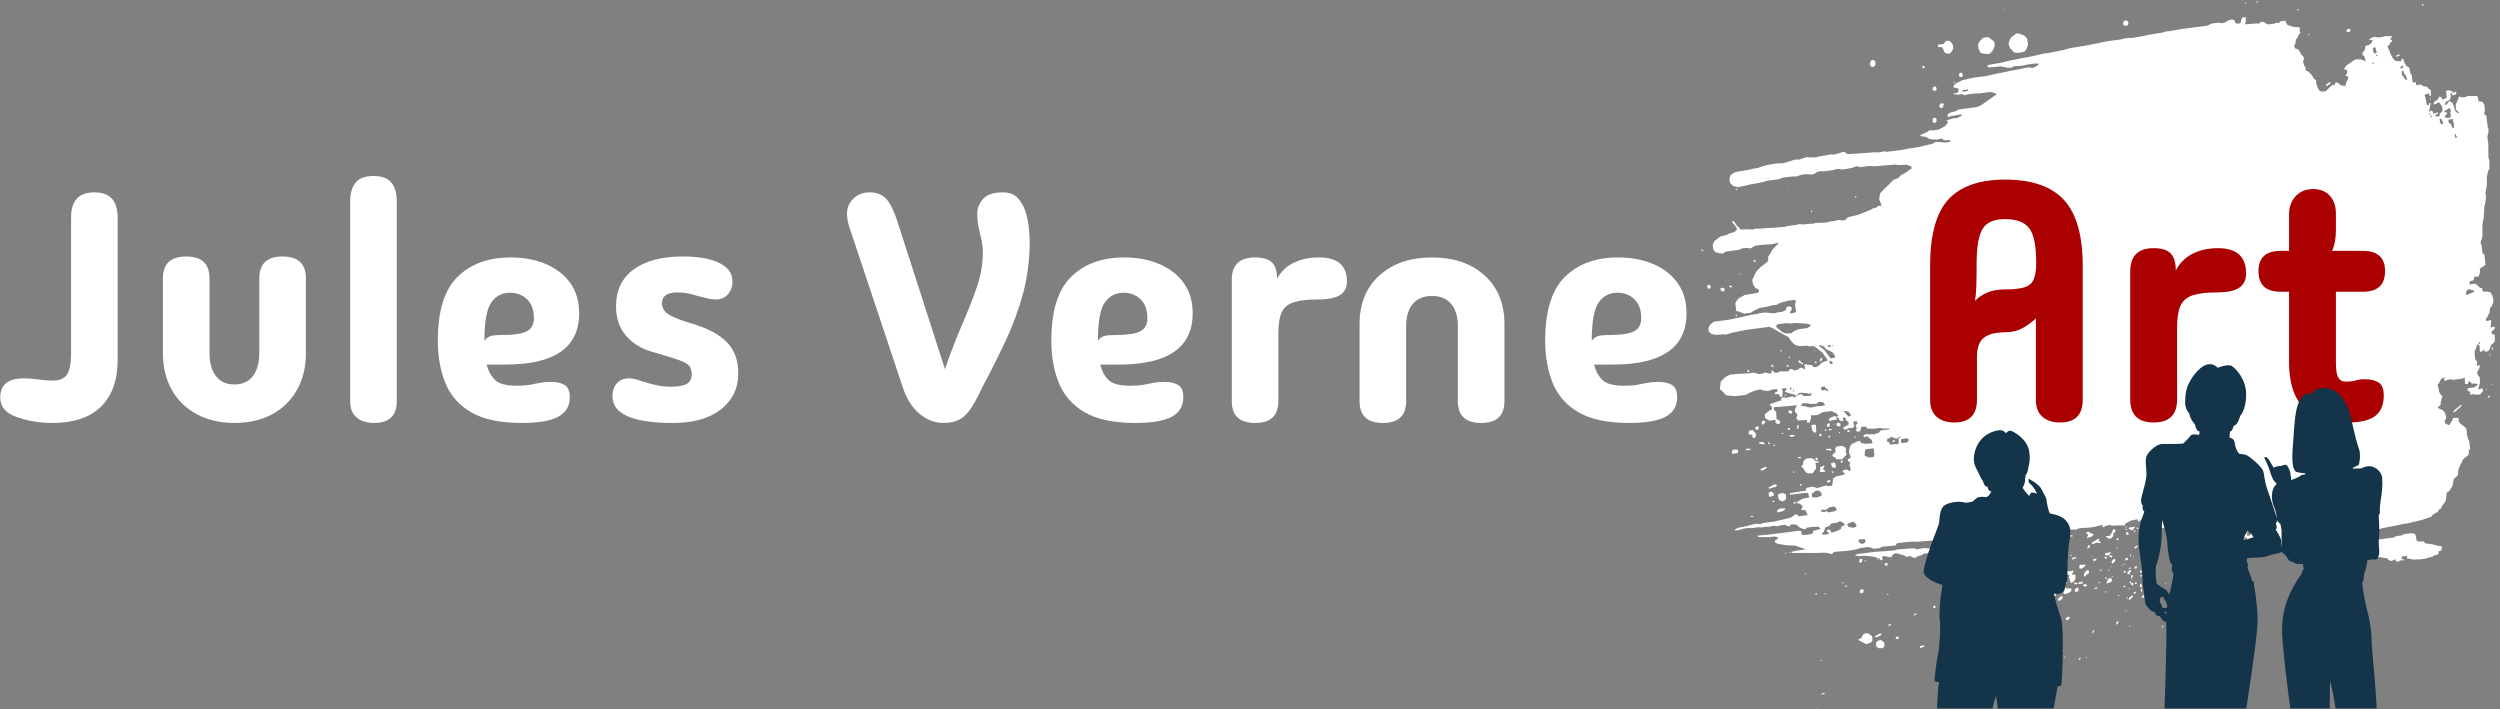
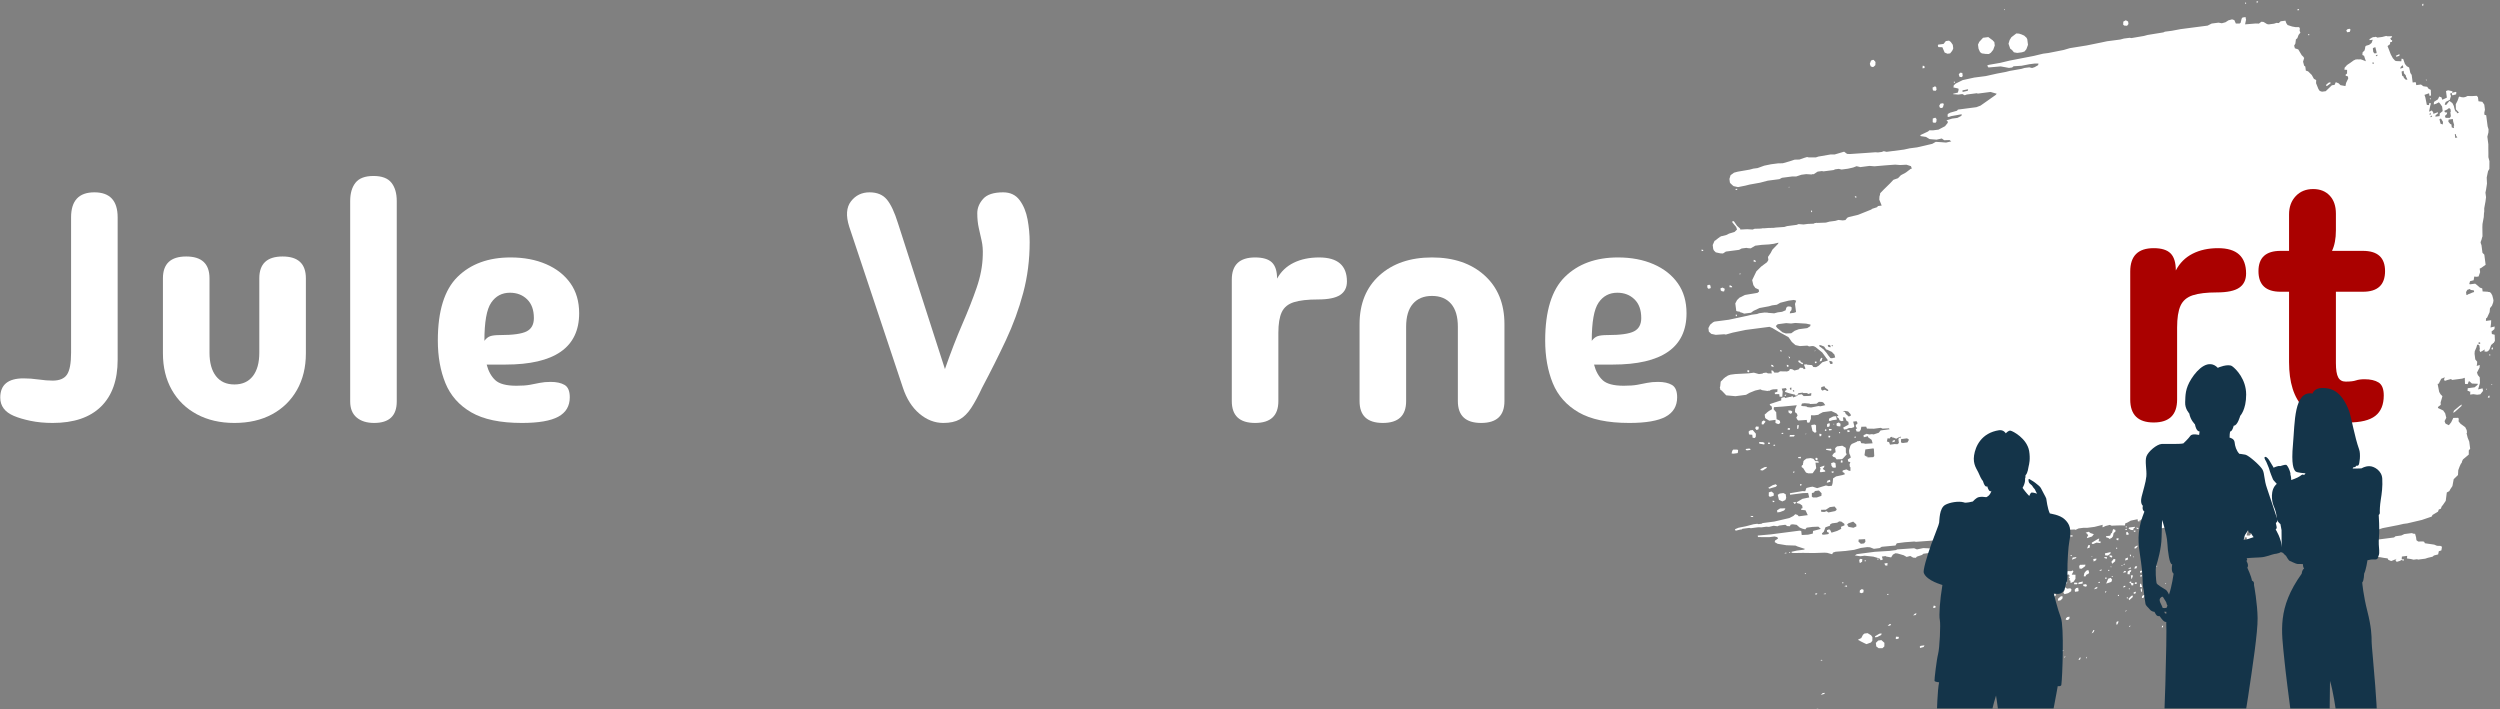
<svg xmlns="http://www.w3.org/2000/svg" width="100%" height="100%" viewBox="0 0 1653 469" version="1.1" xml:space="preserve" style="fill-rule:evenodd;clip-rule:evenodd;stroke-linejoin:round;stroke-miterlimit:2;">
  <rect x="0" y="0" width="1653" height="469" fill="#808080" stroke="none" />
  <g transform="matrix(1,0,0,1,-210.517,-70.422)">
    <g transform="matrix(0.942,0,0,0.904,108.172,51.673)">
-       <rect x="108.655" y="20.737" width="1754.07" height="518.153" style="fill:none;" />
      <clipPath id="_clip1">
        <rect x="108.655" y="20.737" width="1754.07" height="518.153" />
      </clipPath>
      <g clip-path="url(#_clip1)">
        <g transform="matrix(3.737,0,0,3.862,-708.772,-485.889)">
          <g>
            <g transform="matrix(0.404,0,0,0.404,41.573,112.274)">
              <path d="M463,245.076C459.291,245.076 455.883,244.75 452.775,244.099C449.668,243.447 447.061,242.67 444.956,241.768C440.746,239.964 438.641,237.107 438.641,233.197C438.641,227.183 442.25,224.176 449.467,224.176C451.672,224.176 454.003,224.351 456.459,224.702C458.915,225.053 461.095,225.228 463,225.228C466.207,225.228 468.438,224.276 469.691,222.372C470.944,220.467 471.57,217.059 471.57,212.147L471.57,148.695C471.57,140.876 475.179,136.967 482.396,136.967C489.613,136.967 493.222,140.876 493.222,148.695L493.222,215.455C493.222,224.978 490.641,232.295 485.478,237.408C480.316,242.52 472.823,245.076 463,245.076Z" style="fill:#fff;fill-rule:nonzero;" />
            </g>
            <g transform="matrix(0.404,0,0,0.404,41.573,112.274)">
              <path d="M547.502,245.076C540.886,245.076 535.072,243.723 530.06,241.016C525.048,238.31 521.164,234.501 518.407,229.589C515.651,224.677 514.272,218.963 514.272,212.448L514.272,177.264C514.272,170.447 517.881,167.039 525.098,167.039C532.316,167.039 535.924,170.447 535.924,177.264L535.924,212.147C535.924,216.858 536.927,220.517 538.931,223.123C540.936,225.73 543.793,227.033 547.502,227.033C551.211,227.033 554.068,225.73 556.072,223.123C558.077,220.517 559.08,216.858 559.08,212.147L559.08,177.264C559.08,170.447 562.688,167.039 569.906,167.039C577.123,167.039 580.732,170.447 580.732,177.264L580.732,212.448C580.732,218.963 579.353,224.677 576.597,229.589C573.84,234.501 569.981,238.31 565.019,241.016C560.057,243.723 554.218,245.076 547.502,245.076Z" style="fill:#fff;fill-rule:nonzero;" />
            </g>
            <g transform="matrix(0.404,0,0,0.404,41.573,112.274)">
              <path d="M622.983,235.002C622.983,241.718 619.474,245.076 612.458,245.076C609.049,245.076 606.343,244.224 604.338,242.52C602.333,240.816 601.331,238.31 601.331,235.002L601.331,141.027C601.331,137.418 602.158,134.561 603.812,132.456C605.466,130.351 608.247,129.299 612.157,129.299C616.066,129.299 618.848,130.351 620.502,132.456C622.156,134.561 622.983,137.418 622.983,141.027L622.983,235.002Z" style="fill:#fff;fill-rule:nonzero;" />
            </g>
            <g transform="matrix(0.404,0,0,0.404,41.573,112.274)">
              <path d="M681.172,245.076C671.148,245.076 663.304,243.422 657.641,240.114C651.977,236.806 647.968,232.245 645.612,226.431C643.256,220.617 642.078,213.951 642.078,206.433C642.078,192.6 645.136,182.651 651.25,176.587C657.365,170.522 665.585,167.49 675.909,167.49C682.124,167.49 687.638,168.543 692.449,170.648C697.261,172.753 701.02,175.735 703.726,179.594C706.433,183.453 707.786,188.14 707.786,193.653C707.786,209.691 696.358,217.71 673.504,217.71L664.783,217.71C665.585,220.818 666.913,223.249 668.767,225.003C670.622,226.757 673.905,227.634 678.616,227.634C681.222,227.634 683.327,227.484 684.931,227.183C686.535,226.882 688.064,226.582 689.517,226.281C690.971,225.98 692.65,225.83 694.554,225.83C697.261,225.83 699.416,226.306 701.02,227.258C702.623,228.211 703.425,230.14 703.425,233.047C703.425,237.157 701.646,240.189 698.088,242.144C694.529,244.099 688.891,245.076 681.172,245.076ZM663.73,206.584C664.532,205.481 665.434,204.754 666.437,204.404C667.439,204.053 668.993,203.877 671.098,203.877C677.012,203.877 681.097,203.301 683.352,202.148C685.608,200.995 686.735,198.915 686.735,195.908C686.735,192.099 685.683,189.167 683.578,187.112C681.473,185.057 678.816,184.03 675.609,184.03C671.9,184.03 668.993,185.583 666.888,188.691C664.783,191.798 663.73,197.763 663.73,206.584Z" style="fill:#fff;fill-rule:nonzero;" />
            </g>
            <g transform="matrix(0.404,0,0,0.404,41.573,112.274)">
-               <path d="M751.541,245.076C732.695,245.076 723.273,240.916 723.273,232.596C723.273,229.99 723.975,227.935 725.378,226.431C726.781,224.928 728.636,224.176 730.941,224.176C731.944,224.176 732.921,224.301 733.873,224.552C734.826,224.802 736.705,225.379 739.512,226.281C740.715,226.682 742.319,227.083 744.323,227.484C746.328,227.885 748.283,228.085 750.187,228.085C753.796,228.085 756.352,227.634 757.856,226.732C759.359,225.83 760.111,224.326 760.111,222.221C760.111,220.517 759.71,219.189 758.908,218.237C758.106,217.284 756.402,216.357 753.796,215.455C751.19,214.553 747.13,213.3 741.617,211.696C736.605,210.293 732.57,207.762 729.513,204.103C726.456,200.444 724.927,195.908 724.927,190.495C724.927,182.877 727.683,177.063 733.197,173.053C738.71,169.044 746.278,167.039 755.901,167.039C763.118,167.039 768.782,168.041 772.892,170.046C777.002,172.051 779.057,174.958 779.057,178.767C779.057,181.173 778.355,183.178 776.951,184.782C775.548,186.385 773.644,187.187 771.238,187.187C770.235,187.187 769.058,187.037 767.704,186.736C766.351,186.435 764.722,186.035 762.818,185.533C761.414,185.032 759.936,184.631 758.382,184.33C756.828,184.03 755.199,183.879 753.495,183.879C748.684,183.879 746.278,185.583 746.278,188.992C746.278,190.996 747.23,192.675 749.135,194.029C751.039,195.382 754.698,196.86 760.111,198.464C767.529,200.67 772.992,203.602 776.5,207.26C780.009,210.919 781.763,215.756 781.763,221.77C781.763,228.787 779.082,234.425 773.719,238.686C768.356,242.946 760.963,245.076 751.541,245.076Z" style="fill:#fff;fill-rule:nonzero;" />
-             </g>
+               </g>
            <g transform="matrix(0.404,0,0,0.404,41.573,112.274)">
              <path d="M877.091,245.076C873.082,245.076 869.373,243.622 865.965,240.715C862.557,237.809 860,233.749 858.296,228.536L833.337,153.056C831.733,147.943 832.008,143.984 834.164,141.177C836.319,138.37 839.201,136.967 842.809,136.967C846.318,136.967 848.999,138.095 850.853,140.35C852.708,142.605 854.437,146.339 856.041,151.552L877.843,219.815C880.55,211.997 883.231,205.005 885.887,198.84C888.544,192.675 890.774,186.962 892.578,181.699C894.383,176.437 895.335,171.349 895.435,166.438C895.536,163.932 895.36,161.676 894.909,159.671C894.458,157.667 894.007,155.637 893.556,153.582C893.105,151.527 892.879,149.246 892.879,146.74C892.879,144.335 893.781,142.104 895.586,140.049C897.39,137.994 900.497,136.967 904.908,136.967C908.216,136.967 910.772,138.195 912.576,140.651C914.381,143.107 915.609,146.114 916.26,149.672C916.912,153.231 917.237,156.764 917.237,160.273C917.237,168.593 916.235,176.537 914.23,184.105C912.225,191.673 909.544,199.066 906.186,206.283C902.828,213.5 899.144,220.918 895.135,228.536C893.33,232.446 891.626,235.628 890.022,238.084C888.418,240.54 886.639,242.319 884.685,243.422C882.73,244.525 880.199,245.076 877.091,245.076Z" style="fill:#fff;fill-rule:nonzero;" />
            </g>
            <g transform="matrix(0.404,0,0,0.404,41.573,112.274)">
-               <path d="M966.405,245.076C956.381,245.076 948.537,243.422 942.874,240.114C937.21,236.806 933.201,232.245 930.845,226.431C928.489,220.617 927.312,213.951 927.312,206.433C927.312,192.6 930.369,182.651 936.484,176.587C942.598,170.522 950.818,167.49 961.143,167.49C967.358,167.49 972.871,168.543 977.682,170.648C982.494,172.753 986.253,175.735 988.959,179.594C991.666,183.453 993.019,188.14 993.019,193.653C993.019,209.691 981.592,217.71 958.737,217.71L950.016,217.71C950.818,220.818 952.146,223.249 954.001,225.003C955.855,226.757 959.138,227.634 963.849,227.634C966.455,227.634 968.56,227.484 970.164,227.183C971.768,226.882 973.297,226.582 974.75,226.281C976.204,225.98 977.883,225.83 979.787,225.83C982.494,225.83 984.649,226.306 986.253,227.258C987.857,228.211 988.659,230.14 988.659,233.047C988.659,237.157 986.879,240.189 983.321,242.144C979.762,244.099 974.124,245.076 966.405,245.076ZM948.963,206.584C949.765,205.481 950.668,204.754 951.67,204.404C952.672,204.053 954.226,203.877 956.331,203.877C962.245,203.877 966.33,203.301 968.585,202.148C970.841,200.995 971.969,198.915 971.969,195.908C971.969,192.099 970.916,189.167 968.811,187.112C966.706,185.057 964.05,184.03 960.842,184.03C957.133,184.03 954.226,185.583 952.121,188.691C950.016,191.798 948.963,197.763 948.963,206.584Z" style="fill:#fff;fill-rule:nonzero;" />
-             </g>
+               </g>
            <g transform="matrix(0.404,0,0,0.404,41.573,112.274)">
              <path d="M1022.04,245.076C1014.82,245.076 1011.21,241.668 1011.21,234.851L1011.21,177.865C1011.21,170.948 1014.82,167.49 1022.04,167.49C1025.65,167.49 1028.25,168.267 1029.86,169.821C1031.46,171.374 1032.26,173.905 1032.26,177.414C1034.07,174.106 1036.65,171.625 1040.01,169.971C1043.37,168.317 1047.3,167.49 1051.81,167.49C1060.43,167.49 1064.74,171.249 1064.74,178.767C1064.74,181.574 1063.69,183.679 1061.58,185.082C1059.48,186.486 1056.02,187.187 1051.21,187.187C1046.5,187.187 1042.79,187.613 1040.08,188.465C1037.38,189.317 1035.5,190.871 1034.44,193.127C1033.39,195.382 1032.86,198.615 1032.86,202.825L1032.86,234.851C1032.86,241.668 1029.26,245.076 1022.04,245.076Z" style="fill:#fff;fill-rule:nonzero;" />
            </g>
            <g transform="matrix(0.404,0,0,0.404,41.573,112.274)">
              <path d="M1081.43,245.076C1074.21,245.076 1070.61,241.668 1070.61,234.851L1070.61,198.765C1070.61,189.142 1073.69,181.524 1079.85,175.91C1086.02,170.297 1094.16,167.49 1104.29,167.49C1114.41,167.49 1122.55,170.297 1128.72,175.91C1134.88,181.524 1137.97,189.142 1137.97,198.765L1137.97,234.851C1137.97,241.668 1134.36,245.076 1127.14,245.076C1119.92,245.076 1116.31,241.668 1116.31,234.851L1116.31,199.968C1116.31,195.257 1115.26,191.673 1113.16,189.217C1111.05,186.761 1108.1,185.533 1104.29,185.533C1100.48,185.533 1097.52,186.761 1095.41,189.217C1093.31,191.673 1092.26,195.257 1092.26,199.968L1092.26,234.851C1092.26,241.668 1088.65,245.076 1081.43,245.076Z" style="fill:#fff;fill-rule:nonzero;" />
            </g>
            <g transform="matrix(0.404,0,0,0.404,41.573,112.274)">
              <path d="M1196.01,245.076C1185.98,245.076 1178.14,243.422 1172.47,240.114C1166.81,236.806 1162.8,232.245 1160.44,226.431C1158.09,220.617 1156.91,213.951 1156.91,206.433C1156.91,192.6 1159.97,182.651 1166.08,176.587C1172.2,170.522 1180.42,167.49 1190.74,167.49C1196.96,167.49 1202.47,168.543 1207.28,170.648C1212.09,172.753 1215.85,175.735 1218.56,179.594C1221.27,183.453 1222.62,188.14 1222.62,193.653C1222.62,209.691 1211.19,217.71 1188.34,217.71L1179.62,217.71C1180.42,220.818 1181.75,223.249 1183.6,225.003C1185.45,226.757 1188.74,227.634 1193.45,227.634C1196.06,227.634 1198.16,227.484 1199.76,227.183C1201.37,226.882 1202.9,226.582 1204.35,226.281C1205.8,225.98 1207.48,225.83 1209.39,225.83C1212.09,225.83 1214.25,226.306 1215.85,227.258C1217.46,228.211 1218.26,230.14 1218.26,233.047C1218.26,237.157 1216.48,240.189 1212.92,242.144C1209.36,244.099 1203.72,245.076 1196.01,245.076ZM1178.56,206.584C1179.37,205.481 1180.27,204.754 1181.27,204.404C1182.27,204.053 1183.83,203.877 1185.93,203.877C1191.85,203.877 1195.93,203.301 1198.18,202.148C1200.44,200.995 1201.57,198.915 1201.57,195.908C1201.57,192.099 1200.52,189.167 1198.41,187.112C1196.31,185.057 1193.65,184.03 1190.44,184.03C1186.73,184.03 1183.83,185.583 1181.72,188.691C1179.62,191.798 1178.56,197.763 1178.56,206.584Z" style="fill:#fff;fill-rule:nonzero;" />
            </g>
          </g>
        </g>
        <g transform="matrix(1.282,0,0,1.089,1149.97,-118.232)">
-           <rect x="110.766" y="107.135" width="487.063" height="496.417" style="fill:none;" />
          <clipPath id="_clip2">
            <rect x="110.766" y="107.135" width="487.063" height="496.417" />
          </clipPath>
          <g clip-path="url(#_clip2)">
            <g transform="matrix(0.113,-0.018,0.014,0.133,102.307,150.4)">
              <path d="M3688.96,796.72L3678.72,799.28L3681.28,812.08L3673.6,830L3653.12,837.68L3648.51,845.36L3646.34,850.781L3653.12,853.04L3671.04,835.12L3683.84,847.92L3688.96,863.28L3690.24,877.36L3691.52,883.76L3694.4,892.4L3699.2,894L3699.2,901.68L3709.44,899.12L3696.64,881.2L3699.2,855.6L3709.44,840.24L3717.12,824.88L3717.12,822.32L3718.4,822.32L3719.68,819.76L3726.08,822.32L3727.36,822.32L3729.28,823.6L3732.48,824.88L3741.62,826.708L3750.4,825.733L3760.64,822.32L3780.39,825.611L3804.16,827.44L3806.72,830L3806.49,830.931L3809.28,835.12L3809.28,855.6L3827.2,860.72L3834.88,876.08L3834.88,901.68L3829.76,917.04L3829.76,927.28L3837.44,929.84L3837.44,986.16L3840,1001.52L3837.44,1016.88L3829.76,1037.36L3829.76,1075.76L3827.2,1096.24L3824.64,1119.28L3822.08,1139.76L3824.64,1160.24L3819.52,1198.64L3811.84,1208.88L3801.6,1239.6L3799.04,1270.32L3791.36,1298.48L3786.24,1313.84L3786.24,1336.88L3781.12,1357.36L3770.88,1390.64L3768.32,1411.12L3767.27,1411.12L3763.2,1434.16L3752.96,1467.44L3750.4,1482.8L3745.28,1528.88L3740.71,1538.94L3740.16,1541.68L3732.48,1557.04L3733.76,1568.56L3735.04,1569.84L3735.04,1610.8L3742.72,1621.04L3742.72,1672.24L3719.68,1685.04L3712,1687.6L3712,1705.52L3701.76,1726L3691.52,1726L3681.28,1723.44L3676.16,1741.36L3658.24,1743.92L3653.12,1756.72L3655.68,1759.28L3681.28,1759.28L3685.38,1763.89L3686.4,1764.4L3701.76,1782.32L3712,1787.44L3712,1802.8L3737.6,1807.92L3737.6,1808.71L3745.28,1810.48L3747.84,1813.04L3750.4,1815.6L3755.52,1828.4L3758.08,1848.88L3757.63,1851.59L3758.08,1856.56L3756.03,1861.17L3755.52,1864.24L3747.84,1879.6L3736.87,1890.57L3732.48,1910.32L3717.12,1935.92L3712,1938.48L3709.44,1951.28L3735.04,1951.28L3732.48,1966.64L3727.36,1987.12L3747.84,1984.56L3745.28,1997.36L3729.92,2007.6L3729.92,2020.4L3742.72,2025.52L3740.16,2056.24L3732.48,2066.48L3730.77,2065.63L3727.36,2069.04L3719.68,2074.16L3709.44,2094.64L3701.76,2102.32L3699.84,2102.32L3696.64,2104.88L3683.84,2102.32L3686.4,2092.08L3676.16,2097.2L3663.36,2102.32L3660.8,2092.08L3663.36,2086.96L3663.36,2069.04L3658.24,2063.92L3653.12,2063.92L3648,2076.72L3637.76,2094.64L3635.2,2107.44L3635.2,2135.6L3642.88,2148.4L3640.32,2161.2L3637.76,2168.88L3653.12,2166.32L3650.56,2179.12L3635.2,2202.16L3637.76,2214.96L3645.44,2227.76L3642.88,2255.92L3630.08,2286.64L3650.56,2284.08L3653.12,2286.64L3652.1,2291.76L3653.12,2296.88L3650.56,2299.44L3637.76,2312.24L3622.4,2312.24L3604.48,2307.12L3589.12,2307.12L3591.68,2291.76L3586.56,2291.76L3586.11,2289.53L3578.88,2286.64L3581.44,2273.84L3614.72,2273.84L3630.08,2263.6L3632.64,2258.48L3604.48,2253.36L3593.81,2240.56L3590.4,2240.56L3584,2253.36L3571.2,2250.8L3573.76,2220.08L3560.96,2222.64L3512.32,2222.64L3507.2,2217.52L3489.28,2220.08L3476.48,2222.64L3473.92,2214.96L3479.04,2204.72L3461.12,2209.84L3449.17,2227.76L3448.32,2230.32L3447.22,2230.69L3445.76,2232.88L3440.64,2232.88L3443.2,2273.84L3448.32,2286.64L3456,2296.88L3450.88,2309.68L3443.2,2327.6L3443.2,2337.84L3440.84,2339.42L3440.64,2340.4L3427.84,2348.08L3427.84,2353.2L3450.88,2368.56L3458.56,2383.92L3461.12,2406.96L3450.88,2422.32L3452.93,2432.56L3455.15,2436.26L3468.8,2445.36L3481.6,2432.56L3494.4,2412.08L3517.44,2414.64L3520,2419.76L3517.44,2432.56L3525.12,2445.36L3545.6,2465.84L3550.72,2481.2L3550.72,2494L3548.16,2496.56L3550.72,2519.6L3555.84,2540.08L3555.84,2575.92L3548.16,2583.6L3545.6,2604.08L3514.88,2624.56L3509.39,2633.34L3507.2,2639.92L3502.08,2645.04L3494.4,2657.84L3485.99,2674.66L3481.6,2698.8L3458.56,2716.72L3448.32,2750L3435.52,2765.36L3430.4,2773.04L3417.6,2778.16L3407.36,2819.12L3392,2837.04L3384.32,2844.72L3379.2,2854.96L3368.96,2857.52L3363.84,2867.76L3335.68,2880.56L3330.56,2888.24L3281.92,2898.48L3210.24,2906.16L3192.32,2906.16L3166.72,2908.72L3089.92,2913.84L3064.32,2918.96L3028.48,2918.96L3005.44,2921.52L2982.4,2921.52L2984.96,2913.84L2990.08,2911.28L2992.64,2901.04L3002.88,2901.04L3005.44,2893.36L2995.2,2890.8L2915.84,2890.8L2903.04,2895.92L2887.68,2895.92L2882.56,2893.36L2867.2,2893.36L2854.4,2898.48L2836.48,2898.48L2821.12,2895.92L2780.16,2898.48L2777.6,2893.36L2769.92,2895.92L2759.68,2906.16L2749.44,2908.72L2746.88,2895.92L2749.44,2890.8L2728.96,2895.92L2713.6,2901.04L2667.52,2903.6L2631.68,2908.72L2621.44,2917.25L2621.44,2918.96L2619.25,2920.06L2606.08,2942L2580.48,2942L2572.8,2944.56L2496,2944.56L2489.6,2942L2488.32,2942L2486.86,2940.9L2470.4,2934.32L2443.15,2931.84L2432,2934.32L2429.44,2926.64L2424.32,2924.08L2442.24,2916.4L2437.12,2901.04L2449.92,2898.48L2446.45,2888.06L2434.56,2885.68L2437.12,2872.88L2426.88,2870.32L2424.32,2880.56L2414.08,2880.56L2414.08,2875.44L2419.2,2875.44L2421.76,2860.08L2406.4,2857.52L2401.28,2854.96L2375.68,2857.52L2373.12,2844.72L2380.8,2837.04L2357.76,2821.68L2342.4,2816.56L2339.84,2824.24L2316.8,2826.8L2306.56,2831.92L2245.12,2834.48L2237.44,2837.04L2227.2,2834.48L2216.96,2837.04L2188.8,2837.04L2181.12,2834.48L2178.56,2842.16L2160.64,2839.6L2150.4,2842.16L2147.84,2834.48L2142.72,2834.48L2135.04,2824.24L2135.04,2814L2150.4,2819.12L2160.64,2814L2173.44,2796.08L2183.68,2793.52L2209.28,2798.64L2229.76,2798.64L2232.32,2790.96L2222.08,2775.6L2209.28,2778.16L2199.04,2780.72L2176,2770.48L2163.2,2773.04L2150.4,2780.72L2127.36,2780.72L2112,2773.04L2091.52,2770.48L2060.8,2770.48L2022.4,2773.04L2004.48,2775.6L1994.24,2773.04L1984,2765.36L1958.4,2767.92L1950.72,2762.8L1955.84,2750L1960.96,2739.76L1968.64,2747.44L1960.96,2760.24L1968.64,2757.68L1976.32,2739.76L1986.56,2732.08L1994.24,2732.08L1991.68,2721.84L1973.76,2719.28L1966.08,2711.6L1950.72,2711.6L1940.48,2719.28L1935.36,2719.28L1935.36,2724.4L1927.68,2721.84L1927.68,2711.6L1894.4,2714.16L1876.48,2721.84L1866.24,2724.4L1863.68,2734.64L1848.32,2732.08L1827.84,2729.52L1799.68,2726.96L1792,2721.84L1771.52,2724.4L1756.16,2729.52L1756.16,2721.84L1758.72,2716.72L1717.76,2721.84L1681.92,2721.84L1664,2719.28L1640.96,2719.28L1625.6,2724.4L1620.48,2721.84L1589.76,2719.28L1564.16,2721.84L1541.12,2721.84L1512.96,2714.16L1492.48,2716.72L1469.44,2721.84L1408,2721.84L1408,2716.72L1425.92,2711.6L1425.92,2706.48L1402.88,2698.8L1382.4,2701.36L1377.28,2703.92L1328.64,2706.48L1287.68,2703.92L1249.28,2703.92L1218.56,2701.36L1203.2,2698.8L1192.96,2709.04L1187.84,2709.04L1185.28,2696.24L1175.04,2698.8L1108.48,2698.8L1093.12,2696.24L1085.44,2701.36L1072.64,2698.8L1041.92,2693.68L1008.64,2691.12L993.28,2688.56L993.28,2706.48L990.72,2711.6L970.24,2711.6L962.56,2701.36L962.56,2688.56L947.2,2686L857.6,2680.88L849.92,2678.32L803.84,2675.76L765.44,2675.76L757.76,2686L691.2,2683.44L680.96,2688.56L652.8,2688.56L634.88,2678.32L622.08,2675.76L591.36,2675.76L558.08,2680.88L517.12,2680.88L468.48,2678.32L455.68,2680.88L450.56,2688.56L427.52,2678.32L414.72,2675.76L363.52,2670.64L312.32,2662.96L268.8,2657.84L258.56,2655.28L258.56,2650.16L284.16,2647.6L317.44,2647.6L325.12,2645.04L289.28,2627.12L281.6,2622L238.08,2614.32L197.12,2601.52L184.32,2591.28L186.88,2583.6L202.24,2575.92L199.68,2568.24L186.88,2563.12L161.28,2563.12L107.52,2555.44L107.52,2547.76L171.52,2550.32L309.76,2550.32L317.44,2552.88L317.44,2573.36L348.16,2575.92L371.2,2573.36L373.76,2560.56L412.16,2555.44L401.92,2542.64L373.76,2540.08L345.6,2540.08L337.92,2547.76L325.12,2542.64L312.32,2534.96L299.52,2519.6L281.6,2514.48L271.36,2514.48L266.24,2522.16L253.44,2519.6L245.76,2511.92L215.04,2511.92L207.36,2514.48L189.44,2509.36L166.4,2511.92L153.6,2509.36L130.56,2509.36L115.2,2506.8L79.36,2506.8L71.68,2504.24L38.4,2504.24L35.84,2506.8L28.16,2506.8L5.12,2509.36L2.56,2501.68L20.48,2496.56L56.32,2494L94.72,2488.88L112.64,2488.88L117.76,2491.44L133.12,2491.44L138.24,2488.88L194.56,2488.88L268.8,2481.2L289.28,2473.52L299.52,2465.84L309.76,2470.96L314.88,2478.64L358.4,2478.64L350.72,2453.04L330.24,2447.92L330.24,2442.8L337.92,2440.24L337.92,2427.44L327.68,2417.2L314.88,2412.08L314.88,2406.96L343.04,2394.16L376.32,2391.6L373.76,2368.56L348.16,2366L286.72,2366L286.72,2358.32L348.16,2355.76L360.96,2358.32L368.64,2342.96L389.12,2340.4L399.36,2340.4L419.84,2350.64L448,2345.52L463.36,2342.96L476.16,2348.08L491.52,2348.08L496.64,2335.28L501.76,2312.24L517.12,2304.56L547.84,2302L560.64,2299.44L558.08,2291.76L550.4,2286.64L552.96,2278.96L570.88,2276.4L581.12,2284.08L588.8,2286.64L591.36,2268.72L588.8,2266.16L588.8,2253.36L593.92,2243.12L583.68,2238L583.68,2227.76L599.04,2220.08L596.48,2204.72L593.92,2202.16L594.88,2198.32L593.92,2194.48L595.627,2191.07L593.92,2189.36L596.48,2179.12L604.16,2161.2L611.84,2153.52L637.44,2145.84L640,2143.28L645.585,2144.21L650.24,2143.28L655.36,2145.84L657.325,2155.66L670.72,2158.64L675.84,2161.2L711.68,2163.76L709.12,2145.84L693.76,2130.48L693.76,2125.36L673.28,2127.92L673.28,2117.68L688.64,2112.56L701.44,2117.68L714.24,2117.68L721.92,2120.24L747.52,2115.12L757.76,2104.88L801.28,2104.88L798.72,2099.76L768,2097.2L760.32,2092.08L727.04,2092.08L693.76,2086.96L691.2,2076.72L668.16,2074.16L663.04,2089.52L655.36,2097.2L642.56,2094.64L640,2081.84L647.68,2079.28L642.56,2071.6L642.56,2061.36L650.606,2057.34L651.84,2052.4L650.24,2046L647.68,2043.44L632.32,2043.44L634.88,2066.48L632.32,2071.6L619.52,2074.16L609.745,2072.53L601.6,2074.16L599.04,2076.72L583.68,2076.72L581.12,2066.48L606.72,2056.24L609.28,2053.68L609.28,2040.88L601.6,2035.76L596.48,2017.84L586.24,2015.28L586.24,2033.2L576,2033.2L568.32,2028.08L565.76,2017.84L555.52,2007.6L565.76,2005.04L558.08,1992.24L550.4,1987.12L535.04,1976.88L494.08,1976.88L473.6,1984.56L471.04,1987.12L450.56,1987.12L435.2,1984.56L432.64,2002.48L427.789,2010.97L427.52,2012.72L422.4,2020.4L412.16,2017.84L412.16,2005.04L371.2,2002.48L369.951,1999.98L368.64,1999.92L363.52,1987.12L371.2,1976.88L368.64,1966.64L360.96,1958.96L363.52,1943.6L373.76,1925.68L304.64,1923.12L263.68,1920.56L261.12,1930.8L268.8,1943.6L271.36,1946.16L268.8,1982L281.6,1989.68L284.16,1994.8L283.307,1998.21L284.16,2002.48L281.966,2003.58L281.6,2005.04L273.92,2007.6L265.387,2002.48L263.68,2002.48L263.863,2001.57L261.12,1999.92L263.68,1984.56L232.96,1984.56L217.6,1971.76L215.04,1966.64L215.04,1951.28L226.211,1943.83L225.28,1943.6L238.08,1935.92L250.88,1930.8L253.44,1928.24L253.44,1915.44L245.76,1907.76L245.76,1902.64L296.96,1892.4L302.08,1892.4L304.64,1879.6L320,1877.04L322.56,1882.16L348.16,1879.6L353.28,1882.16L353.28,1877.04L360.96,1879.6L360.96,1884.72L381.44,1879.6L386.56,1874.48L404.48,1874.48L412.16,1884.72L437.76,1887.28L448,1887.28L450.56,1874.48L435.2,1877.04L430.08,1871.92L412.16,1869.36L409.6,1866.8L389.12,1866.8L381.44,1877.04L373.76,1877.04L371.2,1871.92L345.6,1861.68L325.12,1851.44L330.24,1843.76L335.36,1843.76L332.8,1833.52L312.32,1833.52L314.88,1848.88L309.76,1874.48L296.96,1871.92L296.96,1859.12L276.48,1856.56L276.48,1848.88L289.28,1846.32L291.84,1833.52L269.938,1831.53L259.584,1833.01L253.44,1836.08L247.467,1835.23L243.2,1836.08L217.6,1828.4L209.92,1823.28L184.32,1825.84L156.16,1833.52L138.24,1841.2L87.04,1841.2L43.52,1830.96L25.6,1805.36L17.92,1797.68L18.851,1792.09L17.92,1787.44L20.48,1782.32L25.6,1759.28L37.12,1750.32L40.96,1746.48L45.76,1743.6L48.64,1741.36L64,1733.68L76.8,1731.12L99.84,1731.12L163.84,1736.24L189.44,1736.24L212.48,1746.48L230.4,1746.48L232.96,1743.92L248.32,1743.92L256,1749.04L273.92,1751.6L273.92,1736.24L281.6,1738.8L286.72,1749.04L304.64,1751.6L314.88,1746.48L348.16,1751.6L358.4,1749.04L360.448,1745.97L360.96,1743.92L361.691,1744.1L363.52,1741.36L373.76,1743.92L384,1751.6L404.48,1749.04L412.16,1741.36L424.96,1743.92L430.08,1751.6L437.76,1749.04L432.64,1728.56L445.44,1728.56L448,1731.12L471.04,1736.24L476.16,1746.48L488.96,1749.04L501.76,1743.92L522.24,1728.56L545.533,1724.32L545.28,1723.44L550.4,1723.44L543.01,1709.48L542.72,1710.64L541.661,1706.93L527.36,1679.92L499.2,1649.2L491.52,1643.44L483.84,1641.52L468.48,1641.52L460.8,1636.4L424.96,1633.84L404.48,1626.16L389.12,1608.24L376.32,1582.64L353.28,1564.72L332.8,1549.36L304.64,1526.32L291.84,1518.64L176.64,1518.64L112.64,1523.76L79.36,1528.88L71.68,1526.32L30.72,1523.76L10.24,1516.08L0,1503.28L0,1485.36L10.24,1470L25.6,1459.76L33.28,1457.2L102.4,1457.2L192,1449.52L215.04,1446.96L240.64,1446.96L250.88,1444.4L276.48,1444.4L291.84,1446.96L291.84,1447.81L322.56,1454.64L340.48,1452.08L360.96,1452.08L378.88,1446.96L384,1434.16L391.68,1429.04L404.48,1431.6L409.6,1436.72L407.04,1449.52L399.36,1457.2L396.8,1464.88L417.28,1464.88L427.52,1462.32L427.52,1421.36L435.2,1406L424.96,1400.88L399.36,1400.88L358.4,1406L340.48,1413.68L317.44,1413.68L302.08,1416.24L256,1418.8L225.28,1429.04L212.48,1436.72L179.2,1436.72L168.607,1430.1L163.84,1429.04L158.72,1423.92L148.48,1421.36L148.297,1420.45L143.36,1418.8L143.36,1380.4L153.6,1365.04L166.4,1354.8L194.56,1344.56L256,1342L263.68,1336.88L263.68,1326.64L251.113,1318.26L250.88,1318.96L250.092,1317.58L248.32,1316.4L240.64,1301.04L238.08,1275.44L263.68,1234.48L289.28,1214L320,1196.08L327.68,1185.84L327.68,1170.48L343.04,1152.56L353.28,1137.2L384,1111.6L386.56,1106.48L363.52,1109.04L340.48,1109.04L304.64,1106.48L273.92,1106.48L250.88,1116.72L238.08,1114.16L230.4,1111.6L207.36,1111.6L194.56,1116.72L130.56,1116.72L115.2,1124.4L102.4,1121.84L81.92,1114.16L74.24,1103.92L71.68,1096.24L71.68,1075.76L81.92,1057.84L84.48,1055.28L86.016,1055.28L102.4,1045.04L109.568,1041.46L110.08,1039.92L114.347,1039.07L117.76,1037.36L122.88,1037.36L142.08,1034.96L156.16,1029.68L184.32,1024.56L197.12,1014.32L194.56,1001.52L179.2,975.92L179.2,970.8L186.88,970.8L199.68,996.4L212.48,1011.76L212.48,1016.03L215.04,1016.88L245.76,1019.44L271.36,1024.56L281.6,1022L304.64,1024.56L314.174,1025.09L320,1024.56L327.68,1025.84L350.72,1027.12L371.2,1029.68L384,1029.68L424.008,1032.18L437.76,1029.68L483.84,1029.68L494.08,1027.12L517.12,1032.24L537.6,1032.24L565.76,1034.8L568.832,1034.29L570.88,1032.24L577.396,1032.86L581.12,1032.24L583.529,1033.44L624.64,1037.36L642.56,1034.8L670.72,1034.8L686.08,1032.24L706.56,1037.36L719.36,1037.36L729.6,1027.12L737.28,1024.56L783.36,1019.44L849.92,1001.52L852.48,998.96L878.08,993.84L883.2,988.72L901.12,988.72L893.44,958L896,942.64L900.189,932.865L901.12,927.28L903.276,925.663L903.68,924.72L919.04,911.92L954.88,883.76L972.8,868.4L995.84,863.28L1011.2,850.48L1036.8,840.24L1062.4,824.88L1067.52,824.88L1064.96,812.08L1044.48,801.84L1013.76,799.28L990.72,794.16L947.2,791.6L890.88,789.04L867.84,783.92L821.76,783.92L817.493,781.36L816.64,781.36L805.809,777.028L788.48,781.36L762.88,783.92L732.16,783.92L719.36,778.8L701.44,778.8L693.76,781.36L645.12,781.36L637.44,778.8L616.96,778.8L596.48,789.04L590.895,788.109L586.24,789.04L560.64,783.92L537.6,783.92L512,789.04L491.52,786.48L442.88,786.48L430.08,791.6L373.76,791.6L335.36,796.72L284.16,799.28L263.68,801.84L227.84,804.4L207.36,796.72L205.312,794.262L204.8,794.16L194.56,781.36L192,776.24L192,758.32L199.68,740.4L217.6,730.16L235.52,727.6L294.4,725.04L312.32,722.48L332.8,722.48L366.08,714.8L399.36,712.24L432.64,712.24L455.68,714.8L488.96,709.68L514.56,704.56L537.6,707.12L560.64,702L576,699.44L581.12,702L616.96,707.12L629.76,704.56L688.64,702L709.12,704.56L755.2,696.88L768,709.68L780.8,712.24L860.16,717.36L903.68,719.92L916.48,722.48L934.4,722.48L944.64,719.92L957.44,725.04L1041.92,725.04L1070.08,722.48L1105.92,722.48L1180.16,714.8L1198.08,707.12L1223.68,712.24L1246.72,717.36L1272.32,714.8L1264.64,707.12L1239.04,704.56L1228.8,694.32L1203.2,696.88L1180.16,691.76L1169.92,689.2L1154.56,676.4L1128.96,668.72L1128.96,663.6L1167.36,650.8L1175.04,645.68L1192.96,648.24L1218.56,648.24L1251.84,635.44L1267.2,620.08L1267.2,612.4L1262.08,607.28L1290.24,602.16L1315.84,602.16L1336.32,594.48L1338.88,586.8L1287.68,589.36L1274.88,591.92L1269.76,589.36L1272.32,576.56L1285.12,571.44L1318.4,566.32L1323.52,561.2L1413.12,561.2L1433.6,556.08L1461.76,540.72L1512.96,512.56L1518.08,507.44L1489.92,494.64L1428.48,494.64L1423.36,492.08L1374.72,492.08L1364.48,494.64L1354.24,486.96L1333.76,486.96L1323.52,484.4L1310.72,481.84L1310.72,479.28L1333.76,476.72L1338.88,463.92L1338.88,457.264L1323.52,451.12L1315.84,448.56L1318.4,438.32L1328.64,430.64L1364.48,417.84L1420.8,412.72L1477.12,412.72L1530.88,407.6L1574.4,405.04L1594.88,402.48L1651.2,399.92L1666.56,397.36L1689.6,397.36L1702.4,402.48L1715.2,399.92L1733.12,392.24L1735.68,384.56L1717.76,382L1692.16,382L1653.76,384.56L1615.36,382L1607.68,387.12L1592.32,387.12L1553.92,374.32L1495.04,371.76L1489.92,361.52L1497.6,358.96L1553.92,356.4L1600,351.28L1717.76,343.6L1763.84,338.48L1789.44,338.48L1863.68,333.36L1894.4,328.24L1976.32,325.68L2045.44,320.56L2076.16,318L2140.16,318L2158.08,315.44L2186.24,315.44L2193.92,318L2255.36,315.44L2273.28,312.88L2350.08,310.32L2357.76,307.76L2391.04,307.76L2434.56,305.2L2565.12,305.2L2585.6,297.52L2618.88,297.52L2634.24,302.64L2652.16,300.08L2667.52,292.4L2685.44,289.84L2695.68,294.96L2700.8,312.88L2718.72,315.44L2723.84,312.88L2731.52,292.4L2736.64,287.28L2749.44,287.28L2752,289.84L2751.07,295.425L2752,300.08L2744.32,323.12L2795.52,325.68L2810.88,328.24L2823.68,320.56L2833.92,323.12L2849.28,335.92L2856.96,338.48L2882.56,338.48L2895.36,335.92L2905.6,338.48L2915.84,330.8L2938.88,330.8L2941.44,343.6L2946.56,353.84L2967.04,364.08L2982.4,369.2L3000.32,371.76L3002.88,379.44L3000.32,389.68L3002.88,399.92L2992.64,410.16L2984.96,425.52L2977.28,430.64L2972.16,451.12L2965.09,460.541L2967.04,474.16L2977.28,479.28L2982.4,481.84L2995.2,512.56L3002.88,522.8L3002.15,522.983L3005.44,527.92L2997.76,545.84L3000.32,566.32L3005.44,571.44L3005.44,591.92L3015.68,597.04L3031.04,617.52L3038.72,638L3048.96,645.68L3046.4,661.04L3054.08,691.76L3059.2,702L3069.44,707.12L3087.36,707.12L3120.64,681.52L3133.44,681.52L3141.12,668.72L3153.92,676.4L3161.6,686.64L3184.64,694.32L3189.76,678.96L3202.56,658.48L3202.56,648.24L3192.32,643.12L3192.32,638L3200,632.88L3202.56,614.96L3189.76,612.4L3192.32,602.16L3200.96,594.96L3200,594.48L3204.73,591.822L3207.68,589.36L3220.48,582.96L3240.96,571.44L3244.8,570.8L3248.64,568.88L3253.44,569.36L3256.32,568.88L3262.6,570.276L3274.24,571.44L3278.51,573.81L3279.36,574L3297.28,584.24L3294.95,571.44L3294.72,571.44L3292.16,556.08L3284.48,550.96L3287.04,538.16L3297.55,529.749L3302.4,516.827L3302.4,512.56L3307.52,507.44L3322.88,504.88L3335.68,497.2L3343.36,481.84L3328,481.84L3328,476.72L3336.96,472.88L3338.24,471.6L3340.65,471.299L3345.92,469.04L3351.89,469.893L3358.72,469.04L3362.21,471.367L3363.84,471.6L3366.4,474.16L3389.44,474.16L3409.92,471.6L3415.04,474.16L3438.08,476.72L3432.96,484.4L3427.84,484.4L3430.4,494.64L3435.52,497.2L3434.88,499.12L3435.52,499.76L3432.96,504.88L3425.28,504.88L3422.72,515.12L3409.92,522.8L3420.16,566.32L3427.84,586.8L3436.8,600.24L3442.1,602.891L3466.24,607.28L3468.8,594.48L3476.48,597.04L3481.6,622.64L3489.28,635.44L3499.52,643.12L3502.08,671.28L3507.2,681.52L3507.2,719.92L3520,719.92L3522.56,722.48L3522.56,735.28L3545.6,735.28L3555.84,745.52L3573.76,750.64L3578.88,760.88L3586.43,766.539L3586.56,766L3589.12,768.56L3586.56,796.72L3578.88,796.72L3578.88,783.92L3555.84,789.04L3558.4,801.84L3560.96,840.24L3571.2,842.8L3573.76,832.56L3581.44,835.12L3576.32,847.92L3568.64,870.96L3568.64,876.08L3581.44,870.96L3586.56,881.2L3586.56,888.88L3609.6,883.76L3607.04,891.44L3596.8,896.56L3594.24,904.24L3614.72,904.24L3617.28,891.44L3632.64,881.2L3632.64,858.16L3624.96,842.8L3619.84,835.12L3607.04,840.24L3594.24,842.8L3596.8,830L3617.28,819.76L3624.96,806.96L3635.2,812.08L3637.76,824.88L3660.8,817.2L3660.8,783.92L3671.04,781.36L3691.52,789.04L3688.96,796.72ZM3688.96,796.72L3706.88,794.16L3709.44,796.72L3706.88,806.96L3688.96,809.52L3686.4,801.84L3688.96,796.72ZM1356.8,468.827L1356.8,476.72L1382.4,474.16L1383.13,471.966L1382.4,471.6L1384.96,466.48L1356.8,468.827ZM849.92,2153.52L849.92,2148.4L839.68,2150.96L826.88,2156.08L814.08,2148.4L808.96,2148.4L808.96,2143.28L798.72,2145.84L796.16,2150.96L785.92,2148.4L780.8,2163.76L791.04,2168.88L793.6,2181.68L816.64,2181.68L829.44,2184.24L837.12,2179.12L837.12,2158.64L842.24,2153.52L849.92,2153.52ZM849.92,2161.2L848,2172.72L847.573,2176.99L848.64,2179.12L852.48,2179.12L853.76,2181.68L878.08,2181.68L885.76,2171.44L885.76,2166.32L878.08,2161.2L849.92,2161.2ZM849.92,2153.52L849.125,2161.46L849.92,2161.2L849.92,2153.52ZM806.4,2171.44L808.96,2163.76L819.2,2161.2L819.2,2168.88L806.4,2171.44ZM3479.04,680.667L3476.48,676.4L3471.36,668.72L3471.36,655.92L3461.12,658.48L3461.12,678.96L3468.8,686.64L3467.13,689.979L3476.48,702L3484.16,702L3479.04,686.64L3479.04,680.667ZM570.88,2540.08L547.84,2545.2L540.16,2550.32L545.28,2563.12L568.32,2570.8L583.68,2565.68L583.68,2555.44L570.88,2540.08ZM560.64,1728.56L555.52,1726L558.08,1741.36L568.32,1743.92L569.173,1742.21L570.88,1733.68L562.688,1727.54L560.64,1728.56ZM678.4,2230.32L706.56,2232.88L711.68,2227.76L714.24,2191.92L711.68,2189.36L673.28,2189.36L665.6,2217.52L673.28,2225.2L678.4,2225.2L678.4,2230.32ZM2158.08,2724.4L2147.84,2724.4L2150.4,2732.08L2158.08,2729.52L2158.08,2724.4ZM440.32,2473.52L450.56,2470.96L458.24,2478.64L491.52,2476.08L499.2,2470.96L499.2,2465.84L491.52,2453.04L468.48,2453.04L448,2463.28L424.96,2460.72L424.96,2470.96L440.32,2473.52ZM363.52,1848.88L366.08,1856.56L371.2,1854L368.64,1848.88L363.52,1848.88ZM366.08,1562.16L391.68,1564.72L409.6,1554.48L430.08,1549.36L471.04,1549.36L486.4,1541.68L488.96,1534L468.48,1526.32L417.28,1516.08L396.8,1516.08L373.76,1510.96L332.8,1510.96L322.56,1518.64L327.68,1528.88L350.72,1554.48L366.08,1562.16ZM2754.56,2842.16L2744.32,2842.16L2744.32,2867.76L2754.56,2867.76L2754.56,2842.16ZM2708.48,2872.88L2703.36,2857.52L2695.68,2857.52L2690.56,2870.32L2705.92,2878L2708.48,2872.88ZM3578.88,901.68L3578.88,896.56L3571.2,899.12L3571.2,904.24L3578.88,901.68ZM2667.52,2847.28L2659.84,2842.16L2654.72,2860.08L2649.6,2865.2L2625.35,2867.63L2624,2870.32L2618.88,2872.88L2618.88,2889.52L2621.44,2888.24L2626.56,2890.8L2641.92,2890.8L2657.28,2880.56L2680.32,2872.88L2667.52,2847.28ZM3348.48,565.04L3348.74,566.232L3356.16,563.76L3356.16,558.64L3348.48,561.2L3348.48,565.04ZM2437.12,2862.64L2452.48,2865.2L2452.48,2862.64L2472.96,2852.4L2483.2,2839.6L2496,2829.36L2499.07,2827.82L2501.12,2821.68L2467.84,2826.8L2460.16,2821.68L2447.36,2819.12L2447.36,2817.52L2439.68,2816.56L2437.12,2826.8L2442.24,2831.92L2449.92,2831.92L2439.68,2854.96L2437.12,2862.64ZM2383.36,2837.04L2401.28,2842.16L2414.08,2839.6L2416.64,2826.8L2403.84,2824.24L2391.04,2829.36L2383.36,2837.04ZM1131.52,2675.76L1210.88,2675.76L1233.92,2668.08L1233.92,2660.4L1216,2665.52L1185.28,2665.52L1172.48,2657.84L1123.84,2657.84L1108.48,2660.4L1067.52,2660.4L1054.72,2657.84L1034.24,2660.4L985.6,2657.84L983.04,2655.28L965.12,2657.84L949.76,2665.52L949.76,2668.08L985.6,2668.08L993.28,2675.76L1067.52,2675.76L1093.12,2673.2L1118.72,2673.2L1131.52,2675.76ZM424.96,2570.8L414.72,2578.48L414.72,2583.6L422.4,2586.16L442.88,2586.16L448,2583.6L445.44,2575.92L440.32,2575.92L440.32,2565.68L450.56,2563.12L455.68,2565.68L460.8,2581.04L488.96,2575.92L509.44,2568.24L509.44,2558L527.36,2552.88L527.36,2545.2L514.56,2532.4L504.32,2529.84L494.08,2534.96L468.48,2534.96L458.24,2540.08L458.24,2545.2L435.2,2550.32L424.96,2570.8ZM583.68,1651.76L576,1649.2L578.56,1656.88L583.68,1651.76ZM601.6,1999.92L614.4,2015.28L624.64,2012.72L624.64,2005.04L614.4,1989.68L599.04,1984.56L588.8,1987.12L599.04,1989.68L601.6,1999.92ZM529.92,1659.44L529.39,1659.62L535.04,1664.56L547.84,1685.04L555.52,1700.4L558.08,1702.96L557.615,1703.89L563.2,1713.2L570.289,1714.97L586.24,1713.2L584.014,1697.62L576,1687.6L575.624,1685.34L574.464,1684.02L552.96,1669.68L547.84,1667.12L540.16,1651.76L524.997,1643.1L517.12,1641.52L519.474,1650.94L519.87,1651.29L522.24,1651.76L529.92,1659.44ZM2739.2,2793.52L2764.8,2793.52L2775.04,2788.4L2775.04,2780.72L2741.76,2780.72L2734.08,2778.16L2718.72,2785.84L2677.76,2790.96L2647.04,2790.96L2621.44,2788.4L2600.96,2793.52L2580.48,2793.52L2567.68,2785.84L2554.88,2788.4L2542.08,2793.52L2521.6,2796.08L2521.6,2806.32L2536.96,2811.44L2557.44,2808.88L2570.24,2803.76L2631.68,2801.71L2631.68,2801.2L2675.2,2793.52L2711.04,2793.52L2741.76,2790.96L2739.2,2793.52ZM2176,2803.76L2178.56,2808.88L2181.12,2803.76L2176,2803.76ZM2065.92,2716.72L2078.72,2716.72L2081.28,2703.92L2068.48,2701.36L2060.8,2706.48L2065.92,2716.72ZM3338.24,543.28L3343.36,550.96L3353.6,550.96L3353.6,543.28L3351.04,520.24L3340.8,522.8L3338.24,525.36L3338.24,543.28ZM3328,602.16L3333.12,602.16L3333.12,594.48L3328,594.48L3328,602.16ZM3460.27,634.587L3456,643.12L3471.36,640.56L3471.36,627.76L3463.68,631.6L3463.68,632.88L3460.27,634.587ZM593.92,2655.28L609.28,2655.28L616.96,2647.6L616.96,2634.8L586.24,2632.24L583.68,2642.48L593.92,2655.28ZM1128.96,2622L1128.96,2629.68L1146.88,2632.24L1177.6,2632.24L1181.99,2630.59L1182.72,2629.68L1189.89,2627.63L1198.08,2624.56L1198.08,2619.44L1195.52,2616.88L1141.76,2616.88L1128.96,2622ZM3671.04,1792.56L3667.63,1790.85L3655.68,1787.44L3653.12,1782.32L3640.32,1784.88L3632.64,1795.12L3632.64,1810.48L3640.32,1808.94L3640.32,1807.92L3668.48,1800.24L3668.48,1801.26L3671.04,1800.24L3671.04,1792.56ZM399.36,1920.56L394.24,1930.8L401.522,1933.99L412.16,1935.92L419.84,1938.48L423.253,1941.89L440.32,1946.16L476.16,1943.6L486.4,1946.16L509.44,1943.6L503.04,1930.8L496.64,1925.68L481.28,1923.12L468.48,1930.8L437.76,1928.24L435.2,1925.68L412.16,1920.56L399.36,1920.56ZM394.24,2394.16L412.16,2396.72L435.2,2391.6L437.76,2378.8L427.36,2364.24L424.96,2363.44L407.04,2363.44L405.76,2364.72L404.48,2368.56L401.28,2369.2L399.36,2371.12L391.68,2371.12L389.12,2389.04L394.24,2394.16ZM504.32,1869.36L517.12,1866.8L527.36,1874.48L532.48,1874.48L532.48,1869.36L519.68,1856.56L517.12,1848.88L501.76,1851.44L499.2,1861.68L504.32,1869.36ZM3676.16,973.36L3676.16,960.56L3678.29,960.56L3678.72,958L3676.16,940.08L3676.16,927.28L3655.68,927.28L3653.12,937.52L3660.8,950.32L3665.92,952.88L3665.92,968.24L3676.16,973.36ZM560.64,1656.88L570.88,1659.44L570.88,1651.76L565.76,1646.64L558.08,1646.64L560.64,1656.88ZM350.72,1836.08L353.28,1846.32L358.4,1843.76L358.4,1833.52L350.72,1836.08ZM3573.76,891.44L3573.76,881.2L3566.08,888.88L3573.76,891.44ZM3668.48,2061.36L3668.48,2053.68L3660.8,2053.68L3660.8,2061.36L3668.48,2061.36ZM3627.52,934.96L3619.84,917.04L3612.16,919.6L3614.72,942.64L3624.96,947.76L3627.52,934.96ZM3665.92,870.96L3660.8,872.24L3655.68,876.08L3640.32,881.2L3642.88,888.88L3653.12,891.44L3650.56,899.12L3640.32,906.8L3642.03,915.333L3642.88,917.04L3662.77,919.527L3668.48,911.92L3668.48,891.44L3671.04,888.88L3671.04,876.08L3665.92,870.96ZM3678.25,1023.4L3678.72,1022L3686.4,1022L3681.28,1011.76L3681.28,1004.08L3676.16,1004.08L3676.16,1019.44L3675.84,1019.44L3676.16,1022L3678.25,1023.4ZM1139.2,2762.8L1126.4,2755.12L1105.92,2752.56L1082.88,2755.12L1072.64,2762.8L1052.16,2755.12L1034.24,2757.68L1024,2755.12L1011.2,2752.56L1006.08,2750L990.72,2750L980.48,2762.8L957.44,2762.8L934.4,2755.12L924.16,2747.44L908.8,2744.88L885.76,2744.88L878.08,2750L852.48,2755.12L847.36,2760.24L834.56,2757.68L821.76,2747.44L803.84,2750L791.04,2739.76L762.88,2726.96L752.64,2724.4L739.84,2729.52L729.6,2742.32L706.56,2734.64L704,2732.08L686.08,2732.08L688.64,2747.44L678.4,2750L673.28,2739.76L645.12,2726.96L604.16,2716.72L583.68,2716.72L558.08,2709.04L568.32,2703.92L655.36,2703.92L727.04,2709.04L757.76,2709.04L762.88,2706.48L844.8,2711.6L857.6,2719.28L888.32,2716.72L916.48,2721.84L926.72,2724.4L936.96,2719.28L962.56,2719.28L967.68,2721.84L1029.12,2724.4L1031.68,2716.72L1044.48,2719.28L1062.4,2726.96L1080.32,2726.96L1085.44,2714.16L1105.92,2714.16L1118.72,2724.4L1195.52,2721.84L1290.24,2719.28L1346.56,2711.6L1356.8,2724.4L1372.16,2724.4L1377.28,2732.08L1379.84,2742.32L1397.76,2744.88L1397.76,2750L1251.84,2750L1205.76,2752.56L1144.32,2752.56L1139.2,2762.8ZM3146.24,2962.48L3174.4,2962.48L3189.76,2957.36L3225.6,2957.36L3235.84,2962.48L3240.96,2962.48L3243.52,2980.4L3243.52,2995.76L3251.2,3003.44L3274.24,3006L3279.36,3008.56L3281.92,3016.24L3325.44,3029.04L3338.24,3036.72L3353.6,3039.28L3361.28,3044.4L3356.16,3062.32L3343.36,3064.88L3338.24,3080.24L3317.76,3082.8L3310.08,3087.92L3287.04,3090.48L3274.24,3093.04L3238.4,3093.04L3235.84,3090.48L3217.92,3090.48L3205.12,3085.36L3187.2,3080.24L3189.76,3067.44L3164.16,3067.44L3161.6,3080.24L3171.84,3082.8L3171.84,3087.92L3164.16,3087.92L3164.16,3082.8L3151.36,3087.92L3136,3090.48L3130.88,3080.24L3138.56,3075.12L3120.64,3080.24L3110.4,3082.8L3097.6,3075.12L3095.04,3067.44L3077.12,3062.32L3061.76,3057.2L3043.84,3052.08L3043.84,3039.28L3051.52,3036.72L3051.52,3023.92L3043.84,3013.68L3023.36,3013.68L3008,3008.56L3010.56,3021.36L3005.44,3021.36L3002.88,3006L3010.56,2993.2L3020.8,2995.76L3020.8,2980.4L3028.48,2972.72L3043.84,2967.6L3138.56,2967.6L3146.24,2962.48ZM1687.04,305.2L1676.8,315.44L1664,318L1640.96,318L1625.6,312.88L1617.92,300.08L1610.24,292.4L1605.12,266.8L1612.8,248.88L1620.88,238.775L1620.48,238.64L1621.52,237.976L1623.04,236.08L1648.64,220.72L1661.44,223.28L1676.8,230.96L1676.8,231.813L1684.48,236.08L1694.72,248.88L1697.28,256.56L1697.28,284.72L1687.04,305.2ZM1180.16,3052.08L1190.4,3044.4L1195.52,3044.4L1198.08,3016.24L1203.2,3011.12L1221.12,3008.56L1228.8,2988.08L1231.87,2985.52L1231.36,2985.52L1244.16,2975.28L1256.96,2975.28L1267.2,2988.08L1264.64,3011.12L1256.96,3018.8L1249.28,3026.48L1231.36,3029.04L1223.68,3041.84L1233.92,3046.96L1239.04,3054.64L1238.45,3056.02L1239.04,3057.2L1231.36,3080.24L1249.28,3080.24L1246.72,3087.92L1231.36,3090.48L1218.56,3093.04L1200.64,3100.72L1190.4,3098.16L1192.96,3080.24L1175.04,3062.32L1180.16,3052.08ZM1528.32,287.28L1515.52,300.08L1505.28,305.2L1489.92,302.64L1472,297.52L1464.32,289.84L1459.2,271.92L1459.2,251.44L1466.88,238.64L1487.36,220.72L1512.96,220.72L1533.44,241.2L1532.96,242.16L1538.56,248.88L1538.56,266.8L1528.32,287.28ZM427.52,2250.8L409.6,2271.28L407.04,2273.84L386.56,2271.28L376.32,2266.16L374.126,2261.22L373.76,2261.04L366.08,2243.12L358.4,2235.44L360.96,2227.76L366.545,2225.9L366.933,2224.35L366.08,2222.64L369.152,2215.47L371.2,2207.28L373.248,2205.91L373.76,2204.72L386.56,2197.04L407.04,2197.04L419.84,2202.16L427.52,2214.96L440.32,2217.52L442.88,2220.08L442.88,2225.2L427.52,2222.64L427.52,2250.8ZM555.52,2222.64L529.92,2220.08L524.8,2209.84L514.56,2204.72L512,2197.04L522.24,2186.8L529.92,2184.24L529.92,2163.76L540.16,2156.08L565.76,2156.08L581.12,2168.88L578.56,2191.92L581.12,2202.16L560.64,2220.08L555.52,2222.64ZM1308.16,277.04L1295.36,269.36L1287.68,241.2L1269.76,238.64L1269.29,236.778L1267.2,236.08L1268.16,232.24L1267.2,228.4L1269.76,225.84L1295.36,225.84L1308.16,213.04L1323.52,213.04L1331.2,220.72L1338.88,236.08L1338.88,254L1333.76,264.24L1333.39,263.143L1331.2,266.8L1320.96,277.04L1308.16,277.04ZM1564.16,2959.92L1564.16,2952.24L1569.28,2952.24L1566.72,2942L1551.36,2942L1548.8,2954.8L1536,2967.6L1531.69,2968.14L1528.32,2970.16L1515.52,2970.16L1500.16,2959.92L1502.72,2949.68L1512.96,2942L1530.88,2942L1553.92,2934.32L1561.6,2924.08L1579.52,2926.64L1587.2,2924.08L1589.76,2929.2L1579.52,2944.56L1597.44,2947.12L1594.88,2967.6L1584.64,2980.4L1569.28,2985.52L1569.28,2972.72L1564.16,2970.16L1569.28,2959.92L1564.16,2959.92ZM1505.28,2985.52L1528.32,2975.28L1548.8,2972.72L1553.92,2980.4L1541.12,2993.2L1538.56,3000.88L1548.8,3011.12L1564.16,3011.12L1569.28,3016.24L1566.72,3026.48L1551.36,3034.16L1533.44,3036.72L1528.32,3029.04L1536,3016.24L1536,3008.56L1515.52,3008.56L1505.28,3013.68L1502.72,3006L1507.84,3000.88L1502.72,2995.76L1505.28,2985.52ZM980.48,3026.48L980.48,3039.28L967.68,3052.08L954.88,3046.96L947.2,3039.28L949.76,3026.48L962.56,3016.24L975.36,3018.8L980.48,3026.48ZM161.28,2040.88L158.72,2056.24L153.6,2061.36L143.36,2058.8L143.36,2043.44L130.56,2040.88L128,2038.32L128,2025.52L135.68,2020.4L148.48,2020.4L161.28,2040.88ZM1136.64,3075.12L1123.84,3072.56L1126.4,3054.64L1136.64,3044.4L1152,3046.96L1157.12,3052.08L1154.56,3064.88L1136.64,3075.12ZM450.56,2071.6L442.88,2074.16L432.64,2063.92L430.08,2035.76L432.64,2033.2L448,2033.2L453.12,2038.32L450.56,2058.8L450.56,2071.6ZM957.44,287.28L947.2,294.96L944.873,294.029L942.08,294.96L934.4,289.84L931.84,277.04L939.52,261.68L949.76,259.12L954.88,261.68L954.027,263.387L957.44,266.8L960,271.92L957.44,287.28ZM1766.4,2780.72L1766.4,2775.6L1786.88,2775.6L1792,2765.36L1797.12,2762.8L1804.8,2744.88L1815.04,2750L1815.04,2757.68L1804.8,2765.36L1799.68,2780.72L1792,2788.4L1786.88,2788.4L1784.32,2793.52L1776.64,2785.84L1766.4,2780.72ZM1052.16,2803.76L1052.16,2819.12L1041.92,2826.8L1029.12,2826.8L1024,2819.12L1026.56,2803.76L1034.24,2798.64L1049.6,2801.2L1052.16,2803.76ZM2823.68,2924.08L2831.36,2929.2L2828.8,2936.88L2823.68,2939.44L2769.92,2939.44L2769.92,2934.32L2782.72,2929.2L2790.4,2931.76L2808.32,2924.08L2823.68,2924.08ZM266.24,2378.8L261.12,2389.04L245.76,2394.16L230.4,2383.92L227.84,2358.32L238.08,2353.2L256,2353.2L266.24,2360.88L266.24,2378.8ZM1674.24,2773.04L1676.8,2765.36L1681.92,2762.8L1679.36,2752.56L1671.68,2744.88L1687.04,2742.32L1694.72,2750L1710.08,2757.68L1699.84,2767.92L1674.24,2773.04ZM2165.76,230.96L2178.56,225.84L2188.8,233.52L2188.8,246.32L2181.12,254L2168.32,251.44L2163.2,246.32L2165.76,230.96ZM645.12,3162.16L642.56,3180.08L632.32,3187.76L614.4,3185.2L604.16,3174.96L604.16,3157.04L616.96,3146.8L632.32,3146.8L645.12,3162.16ZM1553.92,2903.6L1559.04,2906.16L1559.04,2916.4L1546.24,2913.84L1546.24,2906.16L1533.44,2906.16L1536,2890.8L1538.56,2888.24L1559.04,2888.24L1561.6,2893.36L1553.92,2903.6ZM66.56,2110L64,2122.8L61.44,2125.36L40.96,2125.36L33.28,2122.8L38.4,2110L43.52,2104.88L61.44,2107.44L66.56,2110ZM209.92,2350.64L207.36,2360.88L189.44,2363.44L184.32,2358.32L186.88,2340.4L199.68,2337.84L207.36,2345.52L209.92,2350.64ZM2754.56,2934.32L2757.12,2936.88L2757.12,2944.56L2718.72,2947.12L2711.04,2954.8L2703.36,2952.24L2705.92,2939.44L2713.6,2931.76L2718.72,2936.88L2754.56,2934.32ZM227.84,2445.36L215.04,2445.36L215.04,2435.12L230.4,2427.44L253.44,2430L256,2432.56L248.32,2440.24L227.84,2445.36ZM514.56,2232.88L522.24,2238L522.24,2255.92L519.68,2261.04L506.88,2258.48L501.76,2248.24L501.76,2235.44L514.56,2232.88ZM555.52,2015.28L555.52,2022.96L535.04,2022.96L522.24,2025.52L517.12,2022.96L519.68,2012.72L540.16,2005.04L552.96,2005.04L555.52,2015.28ZM458.24,2258.48L468.48,2268.72L468.48,2273.84L445.44,2273.84L442.88,2268.72L448,2255.92L445.44,2248.24L468.48,2243.12L465.92,2250.8L458.24,2258.48ZM1738.24,2798.64L1735.68,2806.32L1717.76,2801.2L1699.84,2806.32L1694.72,2803.76L1694.72,2798.64L1728,2783.28L1733.12,2783.28L1728,2796.08L1738.24,2798.64ZM1620.48,2918.96L1620.48,2906.16L1625.6,2901.04L1651.2,2903.6L1648.64,2911.28L1630.72,2921.52L1620.48,2918.96ZM1751.04,2988.08L1763.84,2985.52L1768.96,2995.76L1763.84,3006L1738.24,3011.12L1751.04,2988.08ZM1661.44,2931.76L1664,2944.56L1661.44,2949.68L1648.64,2954.8L1643.52,2962.48L1635.84,2959.92L1640.96,2944.56L1651.2,2934.32L1661.44,2931.76ZM1216,594.48L1213.44,607.28L1208.32,612.4L1198.08,609.84L1195.52,607.28L1198.08,589.36L1210.88,586.8L1216,594.48ZM1477.12,2895.92L1492.48,2888.24L1505.28,2890.8L1500.16,2901.04L1477.12,2908.72L1464.32,2908.72L1477.12,2895.92ZM1259.52,525.36L1254.4,538.16L1249.28,543.28L1239.04,540.72L1236.48,530.48L1244.16,520.24L1256.96,520.24L1259.52,525.36ZM222.72,2317.36L204.8,2319.92L192,2322.48L186.88,2317.36L209.92,2307.12L225.28,2304.56L230.4,2312.24L222.72,2317.36ZM1177.6,2829.36L1175.04,2842.16L1164.8,2847.28L1152,2847.28L1144.32,2837.04L1146.88,2821.68L1157.12,2814L1169.92,2816.56L1177.6,2829.36ZM993.28,3164.72L1006.08,3146.8L1016.32,3141.68L1029.12,3144.24L1031.68,3146.8L1041.92,3157.04L1039.36,3174.96L1031.68,3185.2L1011.2,3185.2L1005.06,3182.13L1003.52,3182.64L990.72,3174.96L993.28,3164.72ZM1459.2,2883.12L1456.64,2895.92L1446.4,2903.6L1436.16,2901.04L1438.72,2888.24L1448.96,2880.56L1459.2,2883.12ZM1462.78,2967.6L1461.76,2967.6L1461.76,2966.32L1456.64,2959.92L1459.2,2944.56L1489.92,2936.88L1492.48,2939.44L1492.48,2957.36L1482.24,2970.16L1466.88,2972.72L1462.78,2967.6ZM1072.64,3021.36L1070.08,3018.8L1072.64,2995.76L1088,2985.52L1113.6,2977.84L1126.4,2985.52L1136.64,2982.96L1144.32,2975.28L1154.56,2977.84L1157.12,2980.4L1141.76,3000.88L1136,3008.56L1128.96,3036.72L1118.72,3044.4L1103.36,3044.4L1090.56,3031.6L1086.46,3029.04L1072.64,3021.36ZM1233.92,435.76L1233.92,448.56L1228.8,453.68L1218.56,451.12L1216,448.56L1216,435.76L1228.8,430.64L1233.92,435.76ZM1367.04,382L1367.04,397.36L1361.92,402.48L1351.68,399.92L1349.12,387.12L1356.8,379.44L1367.04,382ZM2967.04,2916.4L2969.6,2918.96L2969.6,2924.08L2944,2929.2L2926.08,2926.64L2926.08,2921.52L2954.24,2916.4L2967.04,2916.4ZM1523.2,3046.96L1520.64,3057.2L1510.4,3064.88L1497.6,3064.88L1500.16,3054.64L1515.52,3044.4L1523.2,3046.96ZM555.52,2056.24L550.4,2051.12L552.96,2040.88L563.2,2038.32L570.88,2046L568.32,2058.8L555.52,2056.24ZM1909.76,2747.44L1909.76,2752.56L1904.64,2752.56L1899.52,2762.8L1889.28,2760.24L1879.04,2752.56L1881.6,2747.44L1909.76,2747.44ZM92.16,1293.36L102.4,1301.04L97.28,1313.84L87.04,1311.28L81.92,1306.16L81.92,1295.92L92.16,1293.36ZM1763.84,2872.88L1751.04,2870.32L1751.04,2860.08L1779.2,2857.52L1776.64,2865.2L1763.84,2872.88ZM1584.64,3031.6L1584.64,3021.36L1592.32,3013.68L1602.56,3013.68L1602.56,3029.04L1600,3031.6L1584.64,3031.6ZM578.56,2885.68L576,2898.48L565.76,2901.04L558.08,2895.92L560.64,2885.68L570.88,2880.56L578.56,2885.68ZM3502.08,2376.24L3532.8,2355.76L3543.04,2350.64L3540.48,2358.32L3504.64,2383.92L3496.96,2386.48L3502.08,2376.24ZM1157.12,3023.92L1175.04,3021.36L1177.6,3023.92L1175.04,3036.72L1162.24,3036.72L1157.12,3031.6L1157.12,3023.92ZM588.8,3144.24L581.12,3151.92L558.08,3157.04L532.48,3139.12L529.92,3136.56L522.24,3131.44L522.24,3128.88L537.6,3123.76L547.84,3108.4L555.52,3103.28L570.88,3103.28L586.24,3116.08L591.36,3126.32L588.8,3144.24ZM207.36,1979.44L215.04,1987.12L202.24,1999.92L194.56,1997.36L197.12,1984.56L207.36,1979.44ZM35.84,1275.44L35.84,1288.24L25.6,1290.8L20.48,1285.68L20.48,1272.88L30.72,1270.32L35.84,1275.44ZM176.64,2020.4L166.4,2022.96L161.28,2012.72L166.4,2005.04L179.2,2007.6L176.64,2020.4ZM1776.64,2906.16L1789.44,2893.36L1797.12,2895.92L1794.56,2906.16L1779.2,2916.4L1776.64,2906.16ZM3225.6,428.08L3223.04,417.84L3230.72,412.72L3240.96,412.72L3243.52,417.84L3238.4,428.08L3225.6,428.08ZM637.44,3113.52L634.88,3121.2L614.4,3128.88L604.16,3128.88L604.16,3123.76L627.2,3113.52L637.44,3113.52ZM192,2212.4L192,2217.52L171.52,2227.76L161.28,2225.2L161.28,2220.08L181.76,2212.4L192,2212.4ZM189.44,2086.96L197.12,2092.08L194.56,2099.76L171.52,2092.08L171.52,2084.4L189.44,2086.96ZM591.36,2732.08L588.8,2744.88L578.56,2750L576,2747.44L576,2734.64L581.12,2729.52L591.36,2732.08ZM343.04,1948.72L348.16,1953.84L345.6,1961.52L337.92,1964.08L330.24,1956.4L330.24,1946.16L343.04,1948.72ZM1858.56,2959.92L1866.24,2959.92L1863.68,2967.6L1858.56,2970.16L1856,2980.4L1845.76,2977.84L1848.32,2965.04L1858.56,2959.92ZM517.12,2035.76L519.68,2038.32L517.12,2051.12L509.44,2053.68L504.32,2051.12L506.88,2038.32L517.12,2035.76ZM1523.2,3164.72L1525.76,3157.04L1533.44,3151.92L1543.68,3151.92L1541.12,3162.16L1533.44,3167.28L1523.2,3164.72ZM942.08,3113.52L936.96,3105.84L939.52,3087.92L954.88,3075.12L970.24,3075.12L977.92,3085.36L975.36,3100.72L954.88,3113.52L942.08,3113.52ZM1625.6,2995.76L1605.12,2995.76L1607.68,2988.08L1628.16,2985.52L1625.6,2995.76ZM509.44,2163.76L512,2166.32L509.44,2174L486.4,2166.32L486.4,2161.2L509.44,2163.76ZM1858.56,3016.24L1858.56,3023.92L1868.8,3026.48L1866.24,3036.72L1858.56,3036.72L1856,3026.48L1848.32,3018.8L1858.56,3016.24ZM2073.6,2808.88L2063.36,2808.88L2065.92,2801.2L2091.52,2796.08L2088.96,2803.76L2073.6,2808.88ZM407.04,1705.52L417.28,1705.52L419.84,1715.76L424.96,1715.76L430.08,1723.44L424.96,1726L409.6,1713.2L407.04,1705.52ZM1520.64,2875.44L1533.44,2875.44L1533.44,2888.24L1520.64,2888.24L1518.08,2878L1520.64,2875.44ZM1192.96,2837.04L1198.08,2826.8L1205.76,2824.24L1210.88,2829.36L1205.76,2839.6L1192.96,2837.04ZM486.4,2317.36L486.4,2327.6L468.48,2330.16L473.6,2319.92L486.4,2317.36ZM693.76,2767.92L709.12,2767.92L706.56,2780.72L696.32,2778.16L693.76,2767.92ZM343.04,2071.6L345.6,2074.16L340.48,2079.28L320,2076.72L322.56,2069.04L343.04,2071.6ZM834.56,3200.56L829.44,3208.24L811.52,3210.8L811.52,3203.12L816.64,3200.56L834.56,3200.56ZM1497.6,2878L1484.8,2880.56L1484.8,2870.32L1497.6,2867.76L1500.16,2870.32L1497.6,2878ZM1640.96,3013.68L1628.16,3008.56L1628.16,3000.88L1640.96,3000.88L1646.08,3006L1640.96,3013.68ZM1681.92,2821.68L1669.12,2824.24L1676.8,2808.88L1684.48,2808.88L1681.92,2821.68ZM1838.08,3108.4L1835.52,3100.72L1850.88,3087.92L1858.56,3087.92L1856,3095.6L1838.08,3108.4ZM1899.52,3105.84L1902.08,3095.6L1914.88,3090.48L1917.44,3093.04L1907.2,3105.84L1899.52,3105.84ZM2160.64,2811.44L2142.72,2811.44L2140.16,2796.08L2147.84,2796.08L2147.84,2803.76L2160.64,2806.32L2160.64,2811.44ZM524.8,1708.08L519.68,1720.88L509.44,1723.44L514.56,1710.64L522.24,1705.52L524.8,1708.08ZM706.56,3151.92L701.44,3149.36L704,3139.12L716.8,3141.68L716.8,3149.36L706.56,3151.92ZM1200.64,3249.2L1208.32,3254.32L1205.76,3264.56L1195.52,3262L1192.96,3256.88L1200.64,3249.2ZM1845.76,2898.48L1858.56,2895.92L1856,2906.16L1843.2,2908.72L1845.76,2898.48ZM120.32,2110L125.44,2112.56L125.44,2117.68L107.52,2117.68L102.4,2112.56L104.96,2110L120.32,2110ZM1587.2,2985.52L1600,2988.08L1602.56,2990.64L1597.44,2995.76L1584.64,2993.2L1587.2,2985.52ZM1704.96,2888.24L1692.16,2893.36L1692.16,2880.56L1707.52,2880.56L1704.96,2888.24ZM1610.24,2865.2L1589.76,2870.32L1594.88,2860.08L1612.8,2860.08L1610.24,2865.2ZM3097.6,681.52L3092.48,681.52L3095.04,673.84L3107.84,666.16L3115.52,666.16L3115.52,671.28L3097.6,681.52ZM1384.96,2931.76L1392.64,2934.32L1390.08,2944.56L1379.84,2942L1384.96,2931.76ZM1489.92,3039.28L1479.68,3041.84L1479.68,3034.16L1484.8,3029.04L1492.48,3029.04L1489.92,3039.28ZM1866.24,2767.92L1871.36,2767.92L1876.48,2778.16L1873.92,2783.28L1863.68,2780.72L1866.24,2767.92ZM1891.84,2954.8L1881.6,2954.8L1886.72,2944.56L1896.96,2944.56L1891.84,2954.8ZM1111.04,3187.76L1123.84,3185.2L1113.6,3195.44L1100.8,3200.56L1111.04,3187.76ZM1182.72,320.56L1190.4,323.12L1190.4,333.36L1180.16,333.36L1182.72,320.56ZM1359.36,3126.32L1351.68,3123.76L1354.24,3113.52L1364.48,3116.08L1359.36,3126.32ZM1904.64,3034.16L1907.2,3046.96L1907.2,3052.08L1896.96,3049.52L1899.52,3034.16L1904.64,3034.16ZM1894.4,2854.96L1896.96,2847.28L1909.76,2842.16L1912.32,2844.72L1902.08,2854.96L1894.4,2854.96ZM138.24,1298.48L125.44,1295.92L128,1285.68L138.24,1293.36L138.24,1298.48ZM366.08,2043.44L360.96,2043.44L363.52,2025.52L371.2,2025.52L368.64,2035.76L366.08,2043.44ZM463.36,2094.64L463.36,2081.84L473.6,2084.4L471.04,2094.64L463.36,2094.64ZM1318.4,3244.08L1331.2,3231.28L1338.88,3228.72L1336.32,3236.4L1323.52,3246.64L1318.4,3244.08ZM1425.92,3018.8L1418.24,3016.24L1436.16,3006L1441.28,3006L1438.72,3013.68L1425.92,3018.8ZM1761.28,3221.04L1763.84,3208.24L1771.52,3205.68L1774.08,3208.24L1766.4,3221.04L1761.28,3221.04ZM1781.76,2885.68L1771.52,2880.56L1771.52,2872.88L1781.76,2875.44L1784.32,2878L1781.76,2885.68ZM1861.12,3003.44L1861.12,2985.52L1871.36,2988.08L1863.68,3003.44L1861.12,3003.44ZM2055.68,3190.32L2060.8,3177.52L2071.04,3174.96L2065.92,3185.2L2055.68,3190.32ZM2296.32,2929.2L2309.12,2931.76L2306.56,2939.44L2296.32,2939.44L2296.32,2929.2ZM2355.2,2847.28L2352.64,2857.52L2342.4,2849.84L2342.4,2844.72L2355.2,2847.28ZM289.28,3448.88L281.6,3454L271.36,3451.44L281.6,3443.76L289.28,3443.76L289.28,3448.88ZM309.76,2406.96L312.32,2409.52L302.08,2414.64L296.96,2404.4L309.76,2406.96ZM314.88,2040.88L317.44,2033.2L327.68,2035.76L325.12,2043.44L314.88,2040.88ZM437.76,2199.6L440.32,2204.72L437.76,2212.4L430.08,2209.84L430.08,2199.6L437.76,2199.6ZM550.4,2227.76L558.08,2230.32L555.52,2240.56L547.84,2238L550.4,2227.76ZM2186.24,2908.72L2181.12,2908.72L2178.56,2901.04L2188.8,2895.92L2191.36,2898.48L2186.24,2908.72ZM609.28,2092.08L599.04,2092.08L599.04,2081.84L609.28,2084.4L609.28,2092.08ZM911.36,3013.68L911.36,3018.8L903.68,3021.36L898.56,3018.8L903.68,3008.56L911.36,3013.68ZM1052.16,3180.08L1054.72,3185.2L1052.16,3190.32L1041.92,3187.76L1044.48,3180.08L1052.16,3180.08ZM1146.88,3308.08L1136.64,3318.32L1128.96,3320.88L1134.08,3310.64L1146.88,3308.08ZM2357.76,2880.56L2344.96,2880.56L2350.08,2870.32L2357.76,2872.88L2357.76,2880.56ZM2672.64,2962.48L2675.2,2965.04L2672.64,2972.72L2664.96,2972.72L2662.4,2965.04L2672.64,2962.48ZM2908.16,2924.08L2908.16,2929.2L2890.24,2931.76L2897.92,2924.08L2908.16,2924.08ZM348.16,2184.24L360.96,2184.24L360.96,2191.92L348.16,2189.36L348.16,2184.24ZM524.8,2071.6L512,2071.6L512,2063.92L524.8,2066.48L524.8,2071.6ZM1648.64,3244.08L1638.4,3249.2L1648.64,3233.84L1653.76,3233.84L1648.64,3244.08ZM1692.16,3029.04L1676.8,3031.6L1684.48,3023.92L1694.72,3021.36L1692.16,3029.04ZM1745.92,2878L1758.72,2880.56L1756.16,2888.24L1745.92,2883.12L1745.92,2878ZM1907.2,2970.16L1917.44,2970.16L1914.88,2977.84L1907.2,2980.4L1907.2,2970.16ZM3445.76,581.68L3443.2,576.56L3458.56,571.44L3463.68,574L3458.56,579.12L3445.76,581.68ZM168.96,1723.44L166.4,1731.12L158.72,1728.56L161.28,1718.32L168.96,1723.44ZM258.56,1175.6L266.24,1180.72L266.24,1188.4L256,1183.28L258.56,1175.6ZM286.72,1715.76L286.72,1720.88L276.48,1715.76L276.48,1708.08L284.16,1710.64L286.72,1715.76ZM1359.36,2885.68L1356.8,2893.36L1346.56,2893.36L1349.12,2885.68L1359.36,2885.68ZM1446.4,3310.64L1454.08,3313.2L1451.52,3320.88L1443.84,3320.88L1446.4,3310.64ZM1815.04,2793.52L1825.28,2793.52L1822.72,2803.76L1815.04,2801.2L1815.04,2793.52ZM330.24,3372.08L327.68,3377.2L309.76,3379.76L320,3372.08L330.24,3372.08ZM506.88,2097.2L514.56,2099.76L512,2107.44L504.32,2104.88L506.88,2097.2ZM680.96,3072.56L688.64,3072.56L683.52,3080.24L670.72,3080.24L680.96,3072.56ZM808.96,3036.72L816.64,3036.72L811.52,3044.4L798.72,3044.4L808.96,3036.72ZM1088,3241.52L1088,3246.64L1075.2,3249.2L1077.76,3241.52L1088,3241.52ZM1832.96,2959.92L1840.64,2962.48L1838.08,2967.6L1825.28,2967.6L1832.96,2959.92ZM1873.92,3077.68L1863.68,3080.24L1863.68,3072.56L1873.92,3070L1873.92,3077.68ZM1904.64,3057.2L1904.64,3072.56L1899.52,3075.12L1899.52,3059.76L1904.64,3057.2ZM84.48,2445.36L97.28,2447.92L97.28,2453.04L87.04,2450.48L84.48,2445.36ZM350.72,1718.32L358.4,1720.88L358.4,1728.56L350.72,1728.56L350.72,1718.32ZM1182.72,2918.96L1182.72,2924.08L1167.36,2926.64L1175.04,2918.96L1182.72,2918.96ZM1413.12,3003.44L1420.8,3003.44L1413.12,3011.12L1402.88,3008.56L1413.12,3003.44ZM1566.72,3372.08L1559.04,3372.08L1566.72,3361.84L1571.84,3361.84L1566.72,3372.08ZM1607.68,2755.12L1597.44,2755.12L1597.44,2747.44L1607.68,2750L1607.68,2755.12ZM1884.16,3031.6L1873.92,3031.6L1876.48,3023.92L1884.16,3023.92L1884.16,3031.6ZM1932.8,3008.56L1940.48,3008.56L1940.48,3016.24L1930.24,3016.24L1932.8,3008.56ZM3678.72,2335.28L3671.04,2332.72L3676.16,2325.04L3681.28,2325.04L3678.72,2335.28ZM499.2,2852.4L501.76,2854.96L501.76,2860.08L488.96,2854.96L499.2,2852.4ZM499.2,2276.4L509.44,2278.96L506.88,2284.08L499.2,2284.08L499.2,2276.4ZM1292.8,2982.96L1287.68,2982.96L1290.24,2972.72L1295.36,2972.72L1292.8,2982.96ZM1712.64,2942L1725.44,2936.88L1722.88,2944.56L1712.64,2942ZM2821.12,218.16L2813.44,225.84L2813.44,215.6L2821.12,218.16ZM215.04,2092.08L222.72,2094.64L222.72,2099.76L212.48,2099.76L215.04,2092.08ZM486.4,1728.56L486.4,1720.88L494.08,1720.88L494.08,1728.56L486.4,1728.56ZM1013.76,3233.84L1021.44,3236.4L1018.88,3241.52L1011.2,3241.52L1013.76,3233.84ZM1318.4,3036.72L1331.2,3031.6L1328.64,3039.28L1318.4,3036.72ZM1361.92,2803.76L1354.24,2801.2L1361.92,2796.08L1369.6,2796.08L1361.92,2803.76ZM1507.84,2826.8L1518.08,2824.24L1515.52,2831.92L1507.84,2831.92L1507.84,2826.8ZM1907.2,2990.64L1914.88,2993.2L1912.32,2998.32L1904.64,2998.32L1907.2,2990.64ZM1925.12,2755.12L1927.68,2757.68L1920,2760.24L1914.88,2752.56L1925.12,2755.12ZM2818.56,3095.6L2839.04,3093.04L2828.8,3098.16L2818.56,3095.6ZM3604.48,346.16L3599.36,343.6L3601.92,335.92L3607.04,335.92L3604.48,346.16ZM3719.68,2097.2L3719.68,2089.52L3727.36,2086.96L3724.8,2097.2L3719.68,2097.2ZM15.36,1091.12L23.04,1093.68L23.04,1098.8L15.36,1098.8L15.36,1091.12ZM199.68,2383.92L207.36,2386.48L207.36,2391.6L199.68,2391.6L199.68,2383.92ZM327.68,1871.92L320,1869.36L330.24,1864.24L327.68,1871.92ZM363.52,1677.36L371.2,1682.48L368.64,1690.16L363.52,1677.36ZM384,2880.56L396.8,2878L394.24,2883.12L384,2880.56ZM494.08,2063.92L499.2,2063.92L499.2,2071.6L491.52,2071.6L494.08,2063.92ZM1264.64,3062.32L1267.2,3057.2L1274.88,3059.76L1272.32,3064.88L1264.64,3062.32ZM1571.84,2798.64L1579.52,2798.64L1576.96,2806.32L1571.84,2806.32L1571.84,2798.64ZM1827.84,3039.28L1817.6,3041.84L1820.16,3034.16L1827.84,3034.16L1827.84,3039.28ZM1850.88,2952.24L1861.12,2947.12L1866.24,2947.12L1866.24,2952.24L1850.88,2952.24ZM1902.08,2765.36L1912.32,2767.92L1907.2,2773.04L1902.08,2770.48L1902.08,2765.36ZM222.72,2652.72L232.96,2650.16L232.96,2655.28L222.72,2652.72ZM327.68,1641.52L335.36,1644.08L335.36,1649.2L327.68,1646.64L327.68,1641.52ZM340.48,2319.92L348.16,2319.92L345.6,2327.6L340.48,2327.6L340.48,2319.92ZM345.6,2872.88L355.84,2872.88L353.28,2878L345.6,2878L345.6,2872.88ZM995.84,3221.04L988.16,3228.72L983.04,3226.16L988.16,3221.04L995.84,3221.04ZM1443.84,2926.64L1451.52,2918.96L1448.96,2929.2L1443.84,2926.64ZM1487.36,3313.2L1495.04,3313.2L1487.36,3320.88L1487.36,3313.2ZM1482.24,3185.2L1482.24,3180.08L1492.48,3174.96L1489.92,3182.64L1482.24,3185.2ZM1592.32,2847.28L1592.32,2852.4L1582.08,2849.84L1592.32,2847.28ZM1738.24,2980.4L1743.36,2980.4L1743.36,2988.08L1735.68,2985.52L1738.24,2980.4ZM1978.88,3256.88L1984,3256.88L1981.44,3264.56L1976.32,3264.56L1978.88,3256.88ZM138.24,1436.72L143.36,1436.72L143.36,1444.4L138.24,1444.4L138.24,1436.72ZM215.04,812.08L222.72,812.08L222.72,817.2L215.04,817.2L215.04,812.08ZM238.08,2107.44L245.76,2107.44L245.76,2112.56L238.08,2112.56L238.08,2107.44ZM291.84,2058.8L284.16,2058.8L284.16,2053.68L291.84,2053.68L291.84,2058.8ZM332.8,3205.68L340.48,3208.24L330.24,3210.8L332.8,3205.68ZM565.76,975.92L560.64,975.92L563.2,965.68L565.76,970.8L565.76,975.92ZM632.32,2117.68L634.88,2120.24L634.88,2125.36L627.2,2122.8L632.32,2117.68ZM778.24,924.72L785.92,927.28L785.92,932.4L780.8,932.4L778.24,924.72ZM903.68,2837.04L911.36,2837.04L908.8,2844.72L903.68,2837.04ZM975.36,3228.72L983.04,3228.72L972.8,3236.4L975.36,3228.72ZM1377.28,3418.16L1382.4,3415.6L1377.28,3425.84L1377.28,3418.16ZM1597.44,3372.08L1597.44,3364.4L1602.56,3361.84L1597.44,3372.08ZM1728,3049.52L1735.68,3049.52L1728,3057.2L1728,3049.52ZM1830.4,2926.64L1840.64,2924.08L1838.08,2929.2L1830.4,2926.64ZM1873.92,2890.8L1868.8,2890.8L1868.8,2883.12L1873.92,2883.12L1873.92,2890.8ZM2365.44,3000.88L2357.76,2998.32L2370.56,2995.76L2365.44,3000.88ZM2406.4,2865.2L2398.72,2865.2L2398.72,2860.08L2406.4,2860.08L2406.4,2865.2ZM2839.04,3000.88L2828.8,3006L2828.8,3000.88L2839.04,3000.88ZM3010.56,287.28L3002.88,287.28L3002.88,282.16L3010.56,282.16L3010.56,287.28ZM181.76,1234.48L189.44,1237.04L181.76,1239.6L181.76,1234.48ZM314.88,2253.36L322.56,2253.36L320,2258.48L314.88,2258.48L314.88,2253.36ZM983.04,3254.32L985.6,3256.88L975.36,3259.44L983.04,3254.32ZM1113.6,3244.08L1121.28,3244.08L1118.72,3249.2L1113.6,3249.2L1113.6,3244.08ZM1495.04,3346.48L1500.16,3346.48L1492.48,3354.16L1495.04,3346.48ZM1707.52,3003.44L1702.4,3003.44L1702.4,2998.32L1710.08,2998.32L1707.52,3003.44ZM1766.4,2980.4L1774.08,2977.84L1774.08,2982.96L1766.4,2980.4ZM1820.16,3157.04L1812.48,3164.72L1815.04,3157.04L1820.16,3157.04ZM1825.28,3241.52L1820.16,3238.96L1827.84,3233.84L1825.28,3241.52ZM1840.64,3052.08L1848.32,3049.52L1848.32,3054.64L1840.64,3052.08ZM1863.68,2752.56L1871.36,2752.56L1868.8,2757.68L1863.68,2757.68L1863.68,2752.56ZM1960.96,2911.28L1960.96,2916.4L1953.28,2913.84L1960.96,2911.28ZM2396.16,2988.08L2406.4,2985.52L2403.84,2990.64L2396.16,2988.08ZM2667.52,2939.44L2664.96,2947.12L2662.4,2939.44L2667.52,2939.44ZM2997.76,3011.12L2995.2,3018.8L2992.64,3011.12L2997.76,3011.12ZM3578.88,809.52L3584,809.52L3581.44,817.2L3578.88,809.52ZM245.76,2650.16L253.44,2650.16L248.32,2655.28L245.76,2650.16ZM307.2,2765.36L314.88,2765.36L312.32,2770.48L307.2,2765.36ZM481.28,2834.48L486.4,2834.48L486.4,2839.6L481.28,2839.6L481.28,2834.48ZM558.08,2092.08L558.08,2086.96L563.2,2086.96L563.2,2092.08L558.08,2092.08ZM601.6,2739.76L606.72,2739.76L606.72,2744.88L601.6,2744.88L601.6,2739.76ZM668.16,2744.88L663.04,2744.88L663.04,2739.76L668.16,2739.76L668.16,2744.88ZM688.64,2921.52L693.76,2921.52L693.76,2926.64L688.64,2926.64L688.64,2921.52ZM1036.8,2773.04L1036.8,2767.92L1041.92,2767.92L1041.92,2773.04L1036.8,2773.04ZM1080.32,2780.72L1085.44,2780.72L1085.44,2785.84L1080.32,2785.84L1080.32,2780.72ZM1295.36,3177.52L1300.48,3177.52L1300.48,3182.64L1295.36,3182.64L1295.36,3177.52ZM1320.96,420.4L1326.08,420.4L1326.08,425.52L1320.96,425.52L1320.96,420.4ZM1418.24,2883.12L1413.12,2883.12L1413.12,2878L1418.24,2878L1418.24,2883.12ZM1756.16,2944.56L1761.28,2944.56L1761.28,2949.68L1756.16,2949.68L1756.16,2944.56ZM1786.88,3080.24L1786.88,3075.12L1792,3075.12L1792,3080.24L1786.88,3080.24ZM1807.36,2839.6L1812.48,2839.6L1812.48,2844.72L1807.36,2844.72L1807.36,2839.6ZM1820.16,2931.76L1827.84,2929.2L1825.28,2934.32L1820.16,2931.76ZM1832.96,3093.04L1832.96,3098.16L1827.84,3098.16L1827.84,3093.04L1832.96,3093.04ZM1871.36,2739.76L1871.36,2744.88L1866.24,2744.88L1866.24,2739.76L1871.36,2739.76ZM1937.92,2924.08L1932.8,2924.08L1932.8,2918.96L1937.92,2918.96L1937.92,2924.08ZM1950.72,3100.72L1948.16,3108.4L1948.16,3100.72L1950.72,3100.72ZM1989.12,2796.08L1989.12,2801.2L1984,2801.2L1984,2796.08L1989.12,2796.08ZM2240,2857.52L2234.88,2857.52L2234.88,2852.4L2240,2852.4L2240,2857.52ZM2762.24,220.72L2757.12,220.72L2757.12,215.6L2762.24,215.6L2762.24,220.72ZM3043.84,417.84L3038.72,417.84L3038.72,412.72L3043.84,412.72L3043.84,417.84ZM3709.44,2125.36L3704.32,2125.36L3704.32,2120.24L3709.44,2120.24L3709.44,2125.36ZM396.8,2076.72L399.36,2071.6L401.92,2074.16L396.8,2076.72ZM471.04,835.12L473.6,837.68L468.48,840.24L471.04,835.12ZM494.08,1664.56L496.64,1667.12L491.52,1669.68L494.08,1664.56ZM535.04,2043.44L540.16,2040.88L540.16,2046L535.04,2043.44ZM1262.08,2801.2L1267.2,2801.2L1262.08,2806.32L1262.08,2801.2ZM1379.84,3210.8L1384.96,3210.8L1379.84,3215.92L1379.84,3210.8ZM1413.12,2908.72L1418.24,2906.16L1418.24,2911.28L1413.12,2908.72ZM1605.12,92.72L1610.24,92.72L1605.12,97.84L1605.12,92.72ZM1684.48,2870.32L1687.04,2865.2L1689.6,2867.76L1684.48,2870.32ZM1768.96,2929.2L1774.08,2929.2L1771.52,2934.32L1768.96,2929.2ZM1881.6,2895.92L1886.72,2893.36L1886.72,2898.48L1881.6,2895.92ZM1986.56,2957.36L1991.68,2954.8L1991.68,2959.92L1986.56,2957.36ZM2024.96,3046.96L2019.84,3052.08L2019.84,3046.96L2024.96,3046.96ZM2214.4,2875.44L2209.28,2872.88L2214.4,2870.32L2214.4,2875.44ZM2265.6,2857.52L2260.48,2854.96L2265.6,2852.4L2265.6,2857.52ZM3576.32,714.8L3573.76,719.92L3571.2,714.8L3576.32,714.8ZM3673.6,2289.2L3668.48,2294.32L3668.48,2289.2L3673.6,2289.2ZM3701.76,2268.72L3696.64,2273.84L3696.64,2268.72L3701.76,2268.72Z" style="fill:#fff;" />
            </g>
            <g transform="matrix(1.185,0,0,1.509,-264.443,1.806)">
              <g>
                <g>
                  <g transform="matrix(1,0,0,1,-849.224,26.337)">
-                     <path d="M1300.36,235.002C1300.36,241.718 1296.85,245.076 1289.83,245.076C1286.42,245.076 1283.71,244.224 1281.71,242.52C1279.71,240.816 1278.7,238.31 1278.7,235.002L1278.7,175.459C1278.7,161.626 1281.51,151.752 1287.12,145.838C1292.74,139.924 1301.51,136.967 1313.44,136.967C1325.67,136.967 1334.69,139.974 1340.5,145.989C1346.32,152.003 1349.22,161.827 1349.22,175.459L1349.22,235.002C1349.22,241.718 1345.71,245.076 1338.7,245.076C1335.29,245.076 1332.58,244.224 1330.58,242.52C1328.57,240.816 1327.57,238.31 1327.57,235.002L1327.57,198.765C1325.67,200.469 1323.59,201.923 1321.33,203.125C1319.08,204.328 1316.44,204.93 1313.44,204.93C1309.03,204.93 1305.74,205.732 1303.59,207.336C1301.43,208.939 1300.36,211.796 1300.36,215.906L1300.36,235.002ZM1299.45,190.946C1301.06,189.342 1302.99,188.089 1305.24,187.187C1307.5,186.285 1310.23,185.834 1313.44,185.834C1317.25,185.834 1320.18,185.533 1322.23,184.932C1324.29,184.33 1325.72,183.178 1326.52,181.474C1327.32,179.77 1327.72,177.264 1327.72,173.956C1327.72,166.538 1326.67,161.451 1324.56,158.694C1322.46,155.937 1318.7,154.559 1313.29,154.559C1308.27,154.559 1304.84,155.988 1302.99,158.844C1301.13,161.701 1300.2,166.939 1300.2,174.557C1300.2,178.466 1300.15,181.774 1300.05,184.481C1299.95,187.187 1299.75,189.342 1299.45,190.946Z" style="fill:#aa0100;fill-rule:nonzero;" />
-                   </g>
+                     </g>
                  <g transform="matrix(1,0,0,1,-849.224,26.337)">
                    <path d="M1382,245.076C1374.78,245.076 1371.17,241.668 1371.17,234.851L1371.17,177.865C1371.17,170.948 1374.78,167.49 1382,167.49C1385.61,167.49 1388.22,168.267 1389.82,169.821C1391.42,171.374 1392.23,173.905 1392.23,177.414C1394.03,174.106 1396.61,171.625 1399.97,169.971C1403.33,168.317 1407.26,167.49 1411.77,167.49C1420.39,167.49 1424.7,171.249 1424.7,178.767C1424.7,181.574 1423.65,183.679 1421.55,185.082C1419.44,186.486 1415.98,187.187 1411.17,187.187C1406.46,187.187 1402.75,187.613 1400.04,188.465C1397.34,189.317 1395.46,190.871 1394.4,193.127C1393.35,195.382 1392.83,198.615 1392.83,202.825L1392.83,234.851C1392.83,241.668 1389.22,245.076 1382,245.076Z" style="fill:#aa0100;fill-rule:nonzero;" />
                  </g>
                  <g transform="matrix(1,0,0,1,-849.224,26.337)">
                    <path d="M1471.92,245.076C1462.59,245.076 1455.7,242.871 1451.24,238.46C1446.78,234.05 1444.55,227.283 1444.55,218.161L1444.55,186.887L1440.64,186.887C1433.83,186.887 1430.42,183.829 1430.42,177.715C1430.42,171.7 1433.83,168.693 1440.64,168.693L1444.55,168.693L1444.55,152.454C1444.55,149.146 1445.58,146.44 1447.63,144.335C1449.69,142.23 1452.37,141.177 1455.68,141.177C1458.88,141.177 1461.44,142.154 1463.35,144.109C1465.25,146.064 1466.2,148.745 1466.2,152.153L1466.2,159.521C1466.2,163.23 1465.6,166.287 1464.4,168.693L1478.68,168.693C1485.5,168.693 1488.91,171.7 1488.91,177.715C1488.91,183.829 1485.5,186.887 1478.68,186.887L1466.2,186.887L1466.2,218.613C1466.2,221.62 1466.55,223.75 1467.26,225.003C1467.96,226.256 1469.11,226.882 1470.71,226.882C1472.82,226.882 1474.4,226.707 1475.45,226.356C1476.5,226.005 1477.83,225.83 1479.43,225.83C1482.14,225.83 1484.3,226.306 1485.9,227.258C1487.5,228.211 1488.31,230.14 1488.31,233.047C1488.31,237.157 1487,240.189 1484.4,242.144C1481.79,244.099 1477.63,245.076 1471.92,245.076Z" style="fill:#aa0100;fill-rule:nonzero;" />
                  </g>
                </g>
              </g>
            </g>
            <g transform="matrix(0.745,0,0,0.903,201.003,111.9)">
              <path d="M99.646,387.189C99.646,387.189 102.394,386.365 103.456,382.396C103.365,382.396 101.997,384.582 100.357,379.115C100.267,379.024 98.808,380.754 97.167,375.103C97.167,374.921 96.514,375.288 93.78,368.723C92.868,366.536 89.678,362.89 90.681,356.145C91.684,349.4 95.967,339.374 109.184,337.37C112.557,337.004 114.015,339.739 114.015,339.739C114.015,339.739 115.838,337.46 117.478,337.734C119.119,338.006 129.419,343.385 131.15,352.773C132.154,358.88 131.151,362.798 130.787,364.256C130.421,365.716 130.239,369.087 128.507,370.911C128.325,371.002 128.69,372.552 128.143,373.373C128.143,373.373 128.69,376.107 126.32,380.299C126.32,380.39 129.327,384.493 131.242,386.316C131.332,386.407 131.97,383.945 132.974,383.762C133.976,383.58 136.984,384.582 136.984,384.582C136.984,384.582 135.708,382.395 135.617,381.849C135.525,381.302 133.885,379.844 133.611,379.024C133.338,378.204 131.606,377.474 131.059,376.289C130.512,375.103 130.421,373.098 131.515,373.829C132.608,374.557 134.523,375.56 135.708,376.563C136.893,377.564 139.354,379.297 139.81,380.482C140.266,381.667 143.547,387.318 143.728,388.229C143.911,389.14 144.631,395.727 146.363,399.282C146.546,399.463 153.665,400.17 157.31,403.725C160.956,407.28 162.504,410.562 160.59,420.771C160.044,423.414 159.133,435.171 159.315,443.741C159.497,450.484 158.039,451.67 157.674,453.949C157.31,456.227 155.487,460.602 149.289,458.688C149.198,458.688 152.063,470.58 154.492,476.918C156.921,483.254 155.654,521.07 154.81,526.878C154.492,528.147 152.169,527.724 152.169,527.724C152.169,527.724 147.663,554.765 144.423,563.778C143.436,566.454 141.184,592.369 140.902,598.846C140.621,605.326 135.55,622.93 135.832,634.337C136.114,645.746 132.874,663.915 130.058,667.998C128.931,669.406 125.692,667.857 125.692,667.857C125.692,667.857 125.27,672.645 124.565,675.603C123.861,678.561 124.424,682.363 123.72,685.744C123.016,689.123 120.199,690.814 113.862,690.673C107.524,690.532 104.425,687.855 104.988,684.476C105.552,681.096 110.341,670.673 110.622,665.462C110.481,665.744 105.13,665.182 105.13,660.674C105.13,656.167 104.848,641.239 108.087,624.621C109.073,618.987 108.51,604.2 108.228,595.327C107.947,586.455 110.622,562.653 109.214,551.808C107.806,540.963 106.819,534.766 106.819,534.766C106.819,534.766 104.003,543.639 102.735,551.386C101.468,559.131 96.961,569.552 95.976,584.059C94.989,598.565 87.807,615.184 86.399,628.141C84.99,641.099 81.047,656.308 76.962,660.534C75.836,661.801 75.695,664.055 74.427,664.335C73.16,664.617 72.456,664.617 72.456,664.617C72.456,664.617 74.708,671.095 73.301,672.786C71.893,674.476 69.216,677.292 69.92,683.349C69.78,684.335 66.118,684.899 65.977,683.913C65.836,682.926 65.696,680.25 64.991,679.406C64.991,679.546 63.161,685.744 57.386,686.588C51.612,687.434 45.697,688.278 43.162,687.855C42.176,687.574 42.88,686.871 42.88,686.871C42.88,686.871 40.204,685.18 42.457,682.926C44.711,680.672 47.527,679.405 47.81,677.998C48.091,676.589 49.218,676.589 49.218,676.589C49.218,676.589 53.02,670.251 53.302,666.87C53.443,666.731 50.063,666.731 49.641,662.928C49.218,659.125 50.908,644.055 54.429,633.775C57.949,623.495 62.738,594.622 62.879,588.99C63.02,583.355 62.597,536.456 64.991,524.908C64.991,524.908 61.752,524.627 61.611,523.782C61.471,522.937 63.117,508.222 64.243,503.857C65.37,499.491 66.214,481.746 65.51,478.507C64.806,475.269 65.51,463.931 67.412,452.525C67.552,452.384 55.953,449.571 53.724,443.503C53.02,441.814 55.978,431.252 59.217,422.238C62.456,413.224 64.74,407.982 65.021,406.151C65.303,404.32 65.054,395.507 69.418,392.959C72.716,391.038 79.311,389.939 83.159,391.038C84.257,391.861 89.779,390.41 89.779,390.41C89.779,390.41 92.172,387.592 94.145,387.171C96.116,386.748 97.449,386.915 99.646,387.189Z" style="fill:#143449;fill-rule:nonzero;" />
-               <path d="M312.34,411.261C312.34,411.261 313.316,410.409 313.073,409.433C312.829,408.458 312.463,406.387 312.463,406.387C312.463,406.387 314.169,405.413 313.437,403.342C312.706,401.27 308.32,387.259 306.004,380.681C303.69,374.1 304.299,369.837 302.715,366.791C301.131,363.745 292.481,356.07 290.044,355.581C287.607,355.095 285.626,354.94 285.626,354.94C283.434,352.625 282.409,349.188 282.165,346.387C281.921,343.585 278.593,342.912 278.47,342.912C278.35,342.181 278.715,338.404 278.836,338.404C280.542,338.281 281.395,334.261 281.517,334.019C284.319,334.141 286.268,326.708 286.268,326.708C286.268,326.708 290.654,322.2 290.654,310.87C290.654,299.54 283.256,291.841 280.333,289.77C277.408,287.7 269.698,290.888 269.82,291.009C263.241,284.065 255.2,291.498 250.448,299.051C245.696,306.604 246.062,311.478 245.818,316.595C245.576,321.712 248.987,325.001 248.866,325.001C249.718,329.997 253.129,333.042 253.007,333.042C254.104,338.77 256.418,338.281 256.418,338.281L256.096,340.888C252.022,340.038 250.197,340.571 249.376,341.907C248.553,343.242 244.488,347.305 244.488,347.202C241.509,347.92 231.477,347.449 228.604,347.609C224.938,347.813 218.737,353.178 217.4,356.773C216.066,360.37 217.714,367.061 217.304,371.685C216.893,376.307 215.043,381.65 213.81,386.89C212.577,392.129 214.734,393.568 214.734,393.568C213.913,397.061 215.968,397.986 215.865,397.884C211.14,409.903 210.831,417.917 212.371,428.294C213.913,438.671 214.529,444.117 214.529,449.152C214.529,454.184 215.455,455.829 215.557,458.294C215.66,460.76 216.378,464.15 216.584,466.103C216.79,468.055 218.331,468.774 219.769,470.623C221.207,472.472 223.263,472.472 223.263,472.472C223.263,472.472 224.187,474.424 224.906,475.144C225.625,475.864 227.064,475.658 227.064,475.658C227.064,475.658 228.4,477.713 229.735,479.047C231.07,480.383 231.929,479.858 231.929,479.979C232.538,492.162 230.345,563.311 229.493,567.697C228.641,572.083 227.299,589.623 226.689,590.599C222.061,598.761 222.427,629.707 222.061,636.652C221.695,643.596 221.109,676.807 221.476,678.146C221.883,680.388 226.159,680.794 226.159,680.794L225.792,685.766C224.939,685.644 225.304,688.446 225.547,688.934C226.888,690.03 235.052,690.882 239.802,690.639C244.554,690.395 252.595,688.934 253.936,688.324C255.276,687.715 253.691,684.914 253.691,684.914C252.96,681.136 252.23,679.43 249.915,677.725C247.601,676.019 246.729,674.482 246.729,674.482C246.729,674.482 245.772,671.389 246.138,670.536C247.235,668.222 247.401,661.994 247.768,659.435C248.133,656.876 251.178,637.138 251.178,637.138C251.178,637.138 252.642,645.423 251.667,649.689C250.692,653.951 253.007,668.573 253.007,673.811C253.007,679.05 254.227,678.319 254.227,678.319C254.227,680.269 254.956,681.974 254.835,681.974C253.86,681.974 254.227,684.654 254.103,685.508C253.981,686.362 258.976,686.604 266.651,686.847C274.327,687.091 285.17,688.309 291.75,688.189C298.328,688.067 306.249,685.75 309.05,683.68C311.854,681.609 308.928,679.66 308.928,679.66C308.928,679.66 306.857,675.882 304.786,675.274C302.714,674.665 299.791,674.666 296.746,673.812C293.698,672.957 281.881,664.187 281.881,664.31C283.953,657.243 280.176,658.582 280.176,658.582C280.176,658.582 280.053,653.832 280.176,649.931C281.272,634.825 283.1,586.944 284.319,578.293C285.536,569.644 288.826,557.584 292.116,535.289C295.405,512.993 299.182,487.773 299.059,477.172C298.938,466.574 296.502,452.685 296.379,452.441C296.746,449.639 295.04,449.395 294.918,449.274C294.431,445.983 291.507,439.648 291.507,439.648C292.969,437.577 290.654,434.409 290.775,434.409C291.993,434.409 291.02,432.581 291.02,432.581C291.02,432.581 296.624,432.095 300.888,431.972C305.153,431.85 309.583,429.723 311.288,429.479C312.993,429.236 317.049,428.806 317.194,426.22C317.297,424.396 316.361,422.957 316.482,420.276C316.605,417.595 312.34,411.261 312.34,411.261ZM231.996,473.808L230.969,473.602L230.454,472.37L231.996,472.472L231.996,473.808ZM232.303,469.287C232.303,469.287 231.688,469.905 229.324,469.596C229.324,469.596 228.4,467.234 227.783,466.103C227.166,464.973 226.756,463.431 227.373,462.507C227.988,461.582 228.913,461.069 229.324,461.274C229.735,461.479 231.174,464.356 231.688,464.973C232.2,465.589 232.097,467.13 232.818,467.747C232.714,467.849 232.303,469.287 232.303,469.287ZM233.947,459.63C233.947,459.835 232.92,456.959 231.481,456.034C230.043,455.109 225.112,452.335 224.803,451.102C224.494,449.871 223.674,440.932 224.599,438.055C225.523,435.178 228.4,425.314 228.503,416.89C228.605,408.465 228.913,404.151 228.913,404.151C228.913,404.151 232.406,414.835 232.714,421.206C233.022,427.575 234.358,437.644 236.312,437.129C236.312,437.232 235.182,442.575 237.337,444.117C237.337,444.117 236.106,453.363 233.947,459.63ZM288.811,418.946C288.811,418.946 289.53,415.554 289.942,415.04C290.353,414.526 292.098,411.752 292.098,411.752C292.715,414.526 294.154,413.807 294.256,413.705C294.461,414.835 296.106,416.993 296.208,416.89C289.838,419.252 288.811,418.946 288.811,418.946Z" style="fill:#143449;fill-rule:nonzero;" />
+               <path d="M312.34,411.261C312.34,411.261 313.316,410.409 313.073,409.433C312.829,408.458 312.463,406.387 312.463,406.387C312.463,406.387 314.169,405.413 313.437,403.342C312.706,401.27 308.32,387.259 306.004,380.681C303.69,374.1 304.299,369.837 302.715,366.791C301.131,363.745 292.481,356.07 290.044,355.581C287.607,355.095 285.626,354.94 285.626,354.94C283.434,352.625 282.409,349.188 282.165,346.387C281.921,343.585 278.593,342.912 278.47,342.912C278.35,342.181 278.715,338.404 278.836,338.404C280.542,338.281 281.395,334.261 281.517,334.019C284.319,334.141 286.268,326.708 286.268,326.708C286.268,326.708 290.654,322.2 290.654,310.87C290.654,299.54 283.256,291.841 280.333,289.77C277.408,287.7 269.698,290.888 269.82,291.009C263.241,284.065 255.2,291.498 250.448,299.051C245.696,306.604 246.062,311.478 245.818,316.595C245.576,321.712 248.987,325.001 248.866,325.001C249.718,329.997 253.129,333.042 253.007,333.042C254.104,338.77 256.418,338.281 256.418,338.281L256.096,340.888C252.022,340.038 250.197,340.571 249.376,341.907C248.553,343.242 244.488,347.305 244.488,347.202C241.509,347.92 231.477,347.449 228.604,347.609C224.938,347.813 218.737,353.178 217.4,356.773C216.066,360.37 217.714,367.061 217.304,371.685C216.893,376.307 215.043,381.65 213.81,386.89C212.577,392.129 214.734,393.568 214.734,393.568C213.913,397.061 215.968,397.986 215.865,397.884C211.14,409.903 210.831,417.917 212.371,428.294C213.913,438.671 214.529,444.117 214.529,449.152C214.529,454.184 215.455,455.829 215.557,458.294C215.66,460.76 216.378,464.15 216.584,466.103C216.79,468.055 218.331,468.774 219.769,470.623C221.207,472.472 223.263,472.472 223.263,472.472C223.263,472.472 224.187,474.424 224.906,475.144C225.625,475.864 227.064,475.658 227.064,475.658C227.064,475.658 228.4,477.713 229.735,479.047C231.07,480.383 231.929,479.858 231.929,479.979C232.538,492.162 230.345,563.311 229.493,567.697C228.641,572.083 227.299,589.623 226.689,590.599C222.061,598.761 222.427,629.707 222.061,636.652C221.695,643.596 221.109,676.807 221.476,678.146C221.883,680.388 226.159,680.794 226.159,680.794L225.792,685.766C224.939,685.644 225.304,688.446 225.547,688.934C226.888,690.03 235.052,690.882 239.802,690.639C244.554,690.395 252.595,688.934 253.936,688.324C255.276,687.715 253.691,684.914 253.691,684.914C252.96,681.136 252.23,679.43 249.915,677.725C247.601,676.019 246.729,674.482 246.729,674.482C246.729,674.482 245.772,671.389 246.138,670.536C247.235,668.222 247.401,661.994 247.768,659.435C248.133,656.876 251.178,637.138 251.178,637.138C251.178,637.138 252.642,645.423 251.667,649.689C250.692,653.951 253.007,668.573 253.007,673.811C253.007,679.05 254.227,678.319 254.227,678.319C254.227,680.269 254.956,681.974 254.835,681.974C253.86,681.974 254.227,684.654 254.103,685.508C253.981,686.362 258.976,686.604 266.651,686.847C274.327,687.091 285.17,688.309 291.75,688.189C298.328,688.067 306.249,685.75 309.05,683.68C311.854,681.609 308.928,679.66 308.928,679.66C308.928,679.66 306.857,675.882 304.786,675.274C302.714,674.665 299.791,674.666 296.746,673.812C293.698,672.957 281.881,664.187 281.881,664.31C283.953,657.243 280.176,658.582 280.176,658.582C280.176,658.582 280.053,653.832 280.176,649.931C281.272,634.825 283.1,586.944 284.319,578.293C285.536,569.644 288.826,557.584 292.116,535.289C295.405,512.993 299.182,487.773 299.059,477.172C298.938,466.574 296.502,452.685 296.379,452.441C296.746,449.639 295.04,449.395 294.918,449.274C294.431,445.983 291.507,439.648 291.507,439.648C292.969,437.577 290.654,434.409 290.775,434.409C291.993,434.409 291.02,432.581 291.02,432.581C291.02,432.581 296.624,432.095 300.888,431.972C305.153,431.85 309.583,429.723 311.288,429.479C312.993,429.236 317.049,428.806 317.194,426.22C316.605,417.595 312.34,411.261 312.34,411.261ZM231.996,473.808L230.969,473.602L230.454,472.37L231.996,472.472L231.996,473.808ZM232.303,469.287C232.303,469.287 231.688,469.905 229.324,469.596C229.324,469.596 228.4,467.234 227.783,466.103C227.166,464.973 226.756,463.431 227.373,462.507C227.988,461.582 228.913,461.069 229.324,461.274C229.735,461.479 231.174,464.356 231.688,464.973C232.2,465.589 232.097,467.13 232.818,467.747C232.714,467.849 232.303,469.287 232.303,469.287ZM233.947,459.63C233.947,459.835 232.92,456.959 231.481,456.034C230.043,455.109 225.112,452.335 224.803,451.102C224.494,449.871 223.674,440.932 224.599,438.055C225.523,435.178 228.4,425.314 228.503,416.89C228.605,408.465 228.913,404.151 228.913,404.151C228.913,404.151 232.406,414.835 232.714,421.206C233.022,427.575 234.358,437.644 236.312,437.129C236.312,437.232 235.182,442.575 237.337,444.117C237.337,444.117 236.106,453.363 233.947,459.63ZM288.811,418.946C288.811,418.946 289.53,415.554 289.942,415.04C290.353,414.526 292.098,411.752 292.098,411.752C292.715,414.526 294.154,413.807 294.256,413.705C294.461,414.835 296.106,416.993 296.208,416.89C289.838,419.252 288.811,418.946 288.811,418.946Z" style="fill:#143449;fill-rule:nonzero;" />
              <path d="M333.105,370.751C333.105,370.751 333.814,370.279 334.287,369.451C334.287,369.333 327.785,369.215 326.722,367.796C325.658,366.377 323.649,363.423 325.067,347.703C326.485,331.983 325.658,307.633 339.487,310.116C339.37,310.116 340.551,305.979 346.46,305.979C352.371,305.979 360.291,307.161 366.318,323.118C367.854,327.491 370.456,342.739 373.647,351.603C374.947,355.03 374.002,362.713 373.173,363.422C372.345,364.132 371.401,363.777 371.401,363.777C371.401,363.777 371.282,364.96 370.219,364.84C369.155,364.723 368.918,365.906 368.918,365.906C368.918,365.906 374.829,365.906 375.3,365.787C375.773,365.667 377.783,364.132 381.211,364.132C384.639,364.132 390.312,367.441 390.668,373.35C391.021,379.262 390.313,384.461 389.603,388.954C388.894,393.446 388.776,397.464 388.894,398.645C389.011,399.827 388.065,400.418 388.065,400.418C388.065,400.418 388.776,411.174 388.303,416.258C387.829,421.339 388.26,424.275 388.42,426.658C388.678,430.478 387.835,430.432 387.525,432.097C387.105,434.358 384.174,433.202 382.481,433.57C380.763,433.943 379.793,434.104 379.793,434.104C379.793,434.104 378.782,441.315 377.363,444.033C377.246,444.153 377.363,449.235 375.945,450.653C375.945,450.89 376.772,460.344 379.727,472.045C382.682,483.748 382.867,490.13 382.867,495.095C382.867,500.058 388.288,546.055 387.604,584.548C387.055,595.097 388.426,601.399 390.343,619.481C392.259,637.563 394.728,658.932 395.822,666.331C396.919,673.728 396.782,675.234 395.822,675.507C395.822,675.507 402.123,680.576 403.973,681.913C405.822,683.248 410.754,685.406 408.391,688.693C408.391,688.794 409.933,690.03 405,690.542C400.068,691.056 392.877,690.03 390.206,689.308C387.535,688.59 382.809,688.794 381.885,688.385C380.959,687.974 381.472,686.946 381.472,686.946C381.472,686.946 380.138,686.228 380.445,683.351C380.754,680.474 380.548,677.186 381.781,677.186C381.885,677.29 381.986,675.029 381.986,675.029C381.986,675.029 380.754,675.85 379.109,671.639C377.467,667.424 374.041,655.508 372.945,647.014C371.85,638.522 363.082,609.07 362.123,597.836C361.164,586.603 358.151,558.248 357.329,551.398C356.507,544.548 354.453,530.85 352.261,523.864C352.398,523.864 351.301,569.754 352.536,583.042C353.767,596.33 353.904,609.207 353.904,623.317C353.904,637.425 355.822,665.509 355.822,668.933C355.822,672.357 353.357,671.948 353.357,671.948C353.357,671.948 354.179,677.7 355.822,680.714C357.466,683.727 358.837,685.92 357.877,687.835C357.877,687.974 359.385,689.48 351.301,690.303C343.22,691.125 340.069,689.754 340.342,689.072C340.479,689.207 338.835,686.878 339.657,682.631C340.479,678.385 341.027,673.728 341.027,673.728C341.027,673.728 339.657,673.864 339.247,670.577C338.835,667.289 336.37,657.426 335.411,646.194C334.452,634.959 329.795,610.576 328.424,591.26C327.055,571.945 320.753,528.932 318.699,507.836C316.644,486.739 313.356,469.752 331.437,444.136C331.573,443.863 331.573,441.397 333.217,440.3C333.217,440.3 332.258,439.068 332.397,437.012C332.259,436.875 329.486,436.875 328.356,436.875C327.226,436.875 323.527,434.822 322.705,434.616C321.884,434.411 319.931,430.815 319.931,430.815C319.931,430.815 318.493,429.684 317.774,428.657C317.774,428.759 316.439,427.937 314.999,427.834C314.281,427.63 314.794,425.779 316.746,425.574L316.644,411.703L315.821,407.183C315.821,407.183 313.151,405.335 313.047,402.355C312.945,399.374 312.021,396.396 310.788,393.52C309.553,390.642 308.013,381.6 313.151,377.288C313.253,377.183 310.788,374.923 310.376,373.998C309.966,373.074 308.013,368.141 307.705,366.705C307.397,365.266 305.856,362.183 305.65,361.362C305.444,360.539 303.46,358.063 304.315,357.354C305.335,356.507 307.501,359.306 308.013,360.437C308.527,361.567 310.48,364.34 310.788,365.266C310.89,365.368 313.926,363.574 315.705,364.083C315.911,364.083 318.653,362.964 319.924,363.118C320.748,363.215 322.002,365.584 322.721,367.743C323.439,369.899 323.178,370.387 323.178,370.387C323.687,371.657 323.788,374.454 323.788,374.454C323.788,374.454 328.664,372.765 330.205,371.533C331.747,370.299 332.408,369.969 333.105,370.751Z" style="fill:#143449;fill-rule:nonzero;" />
            </g>
          </g>
        </g>
      </g>
    </g>
  </g>
</svg>